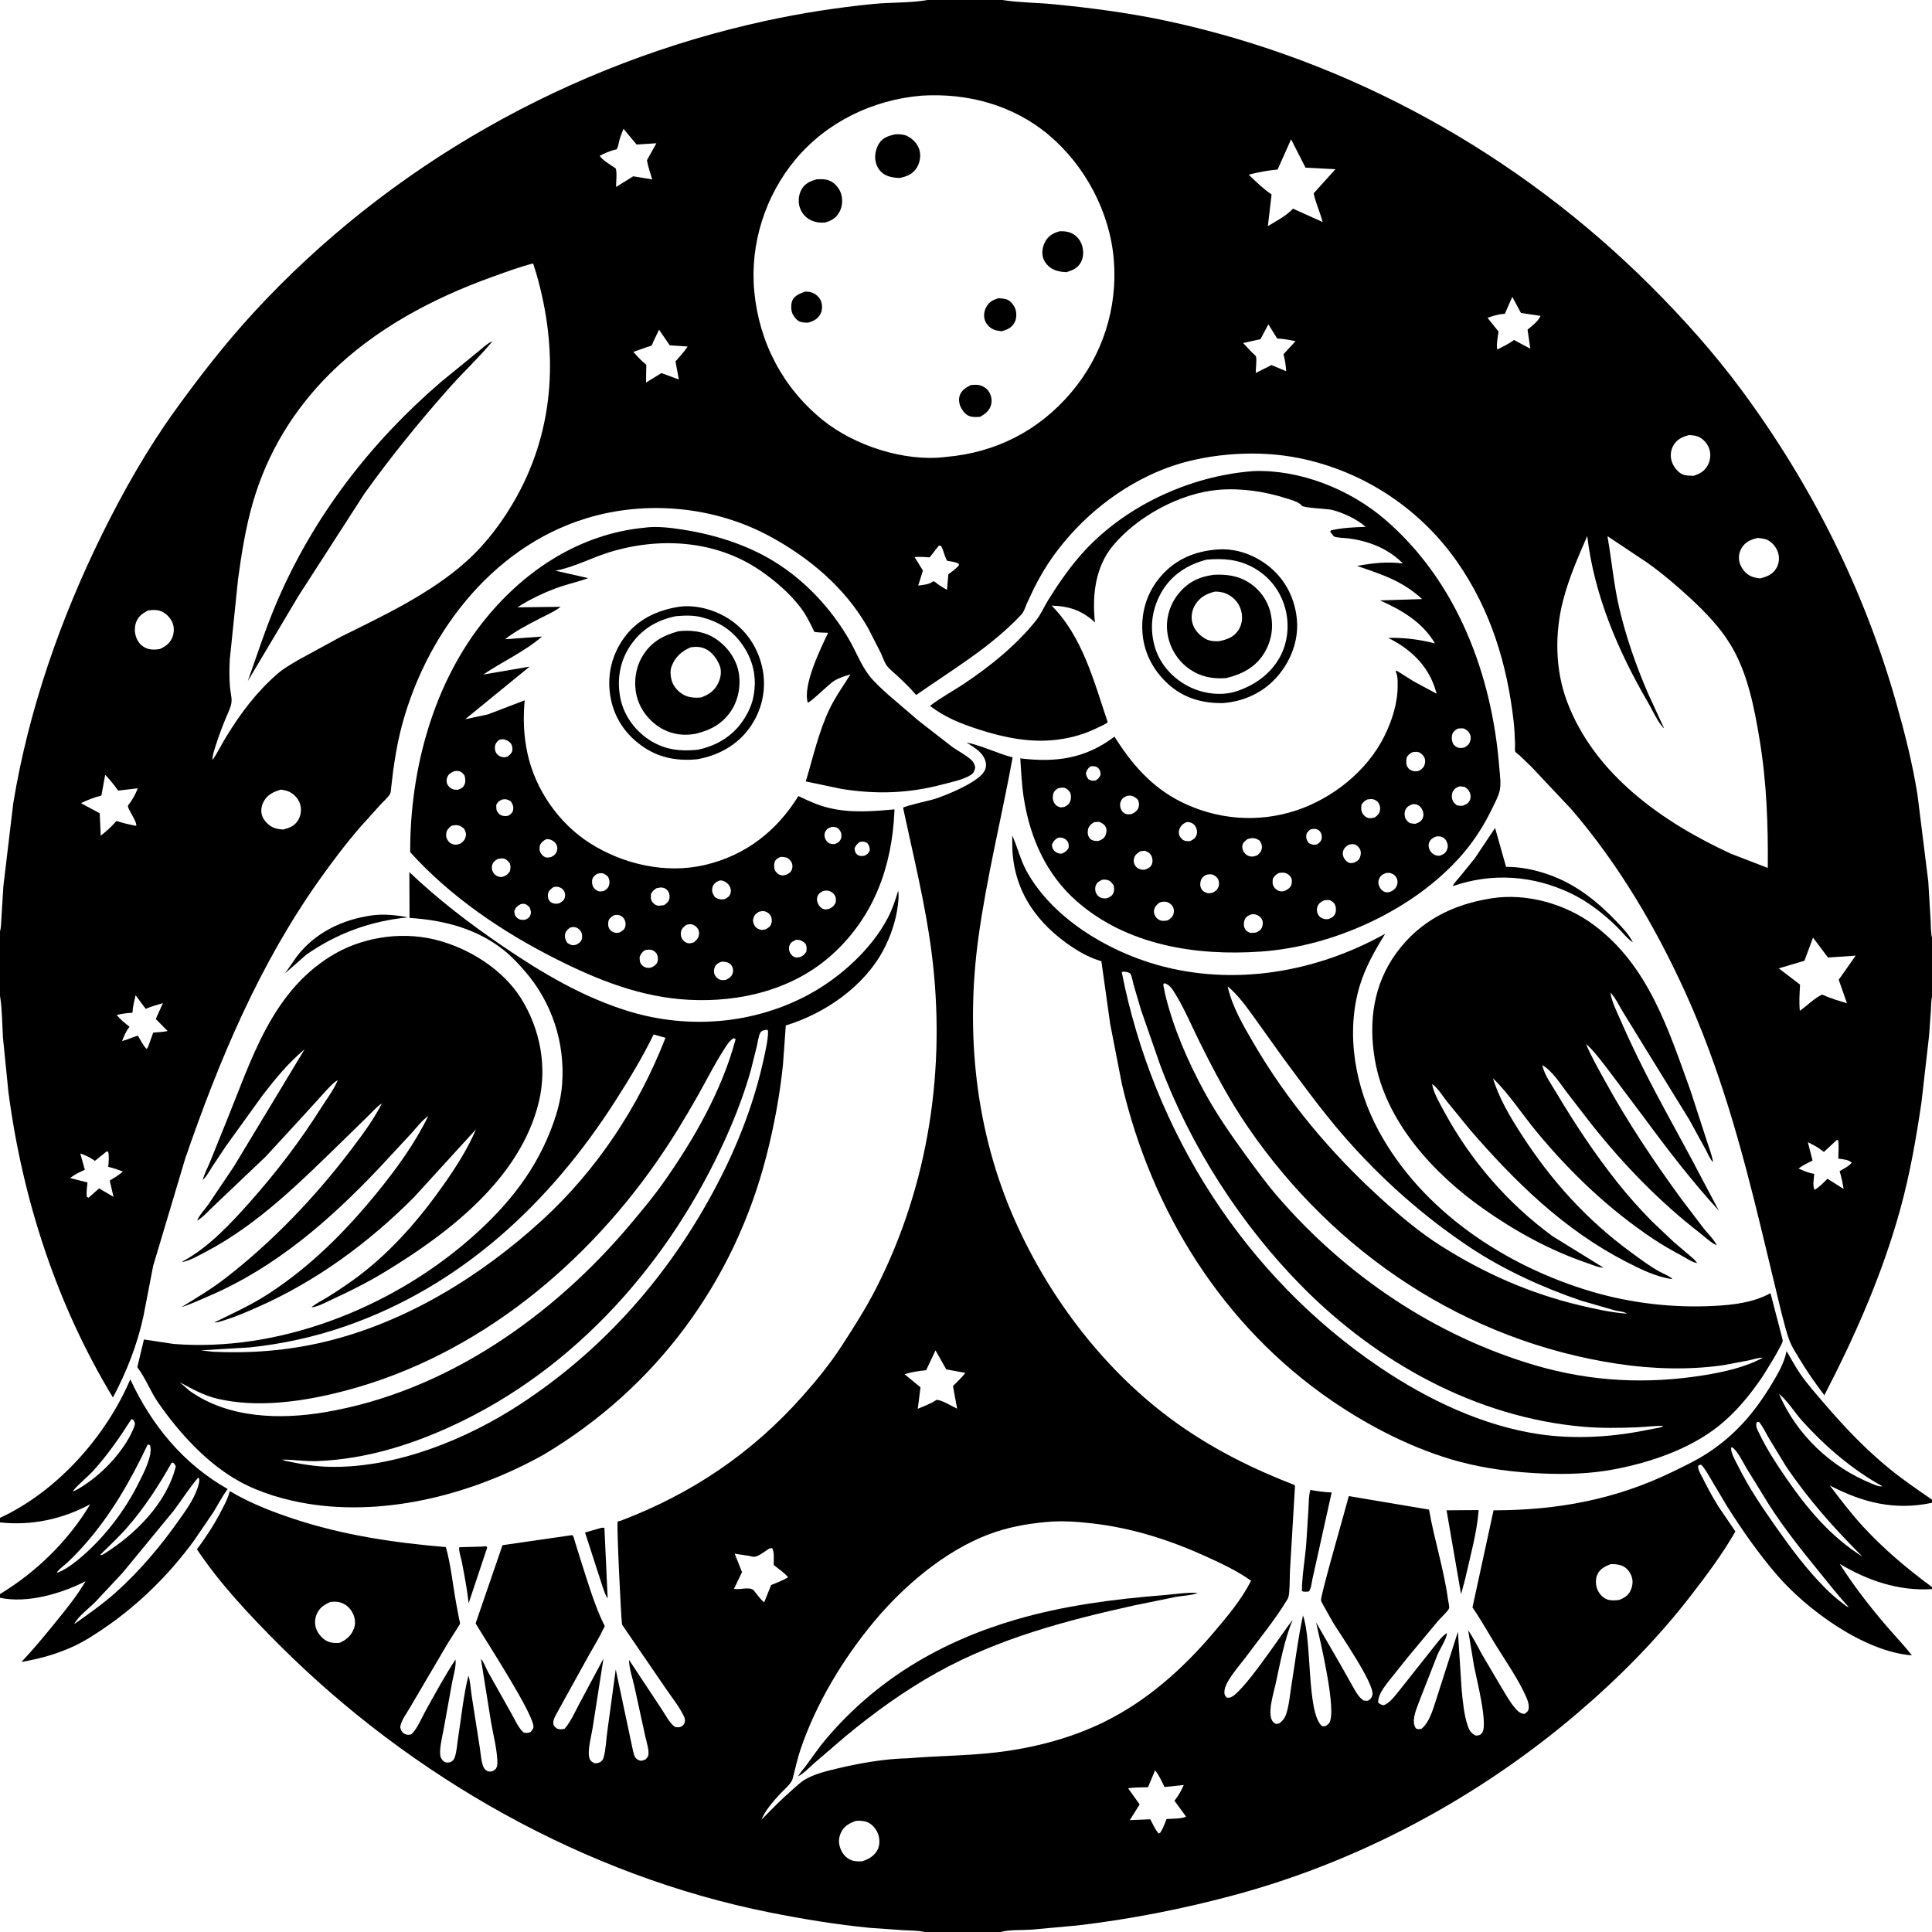
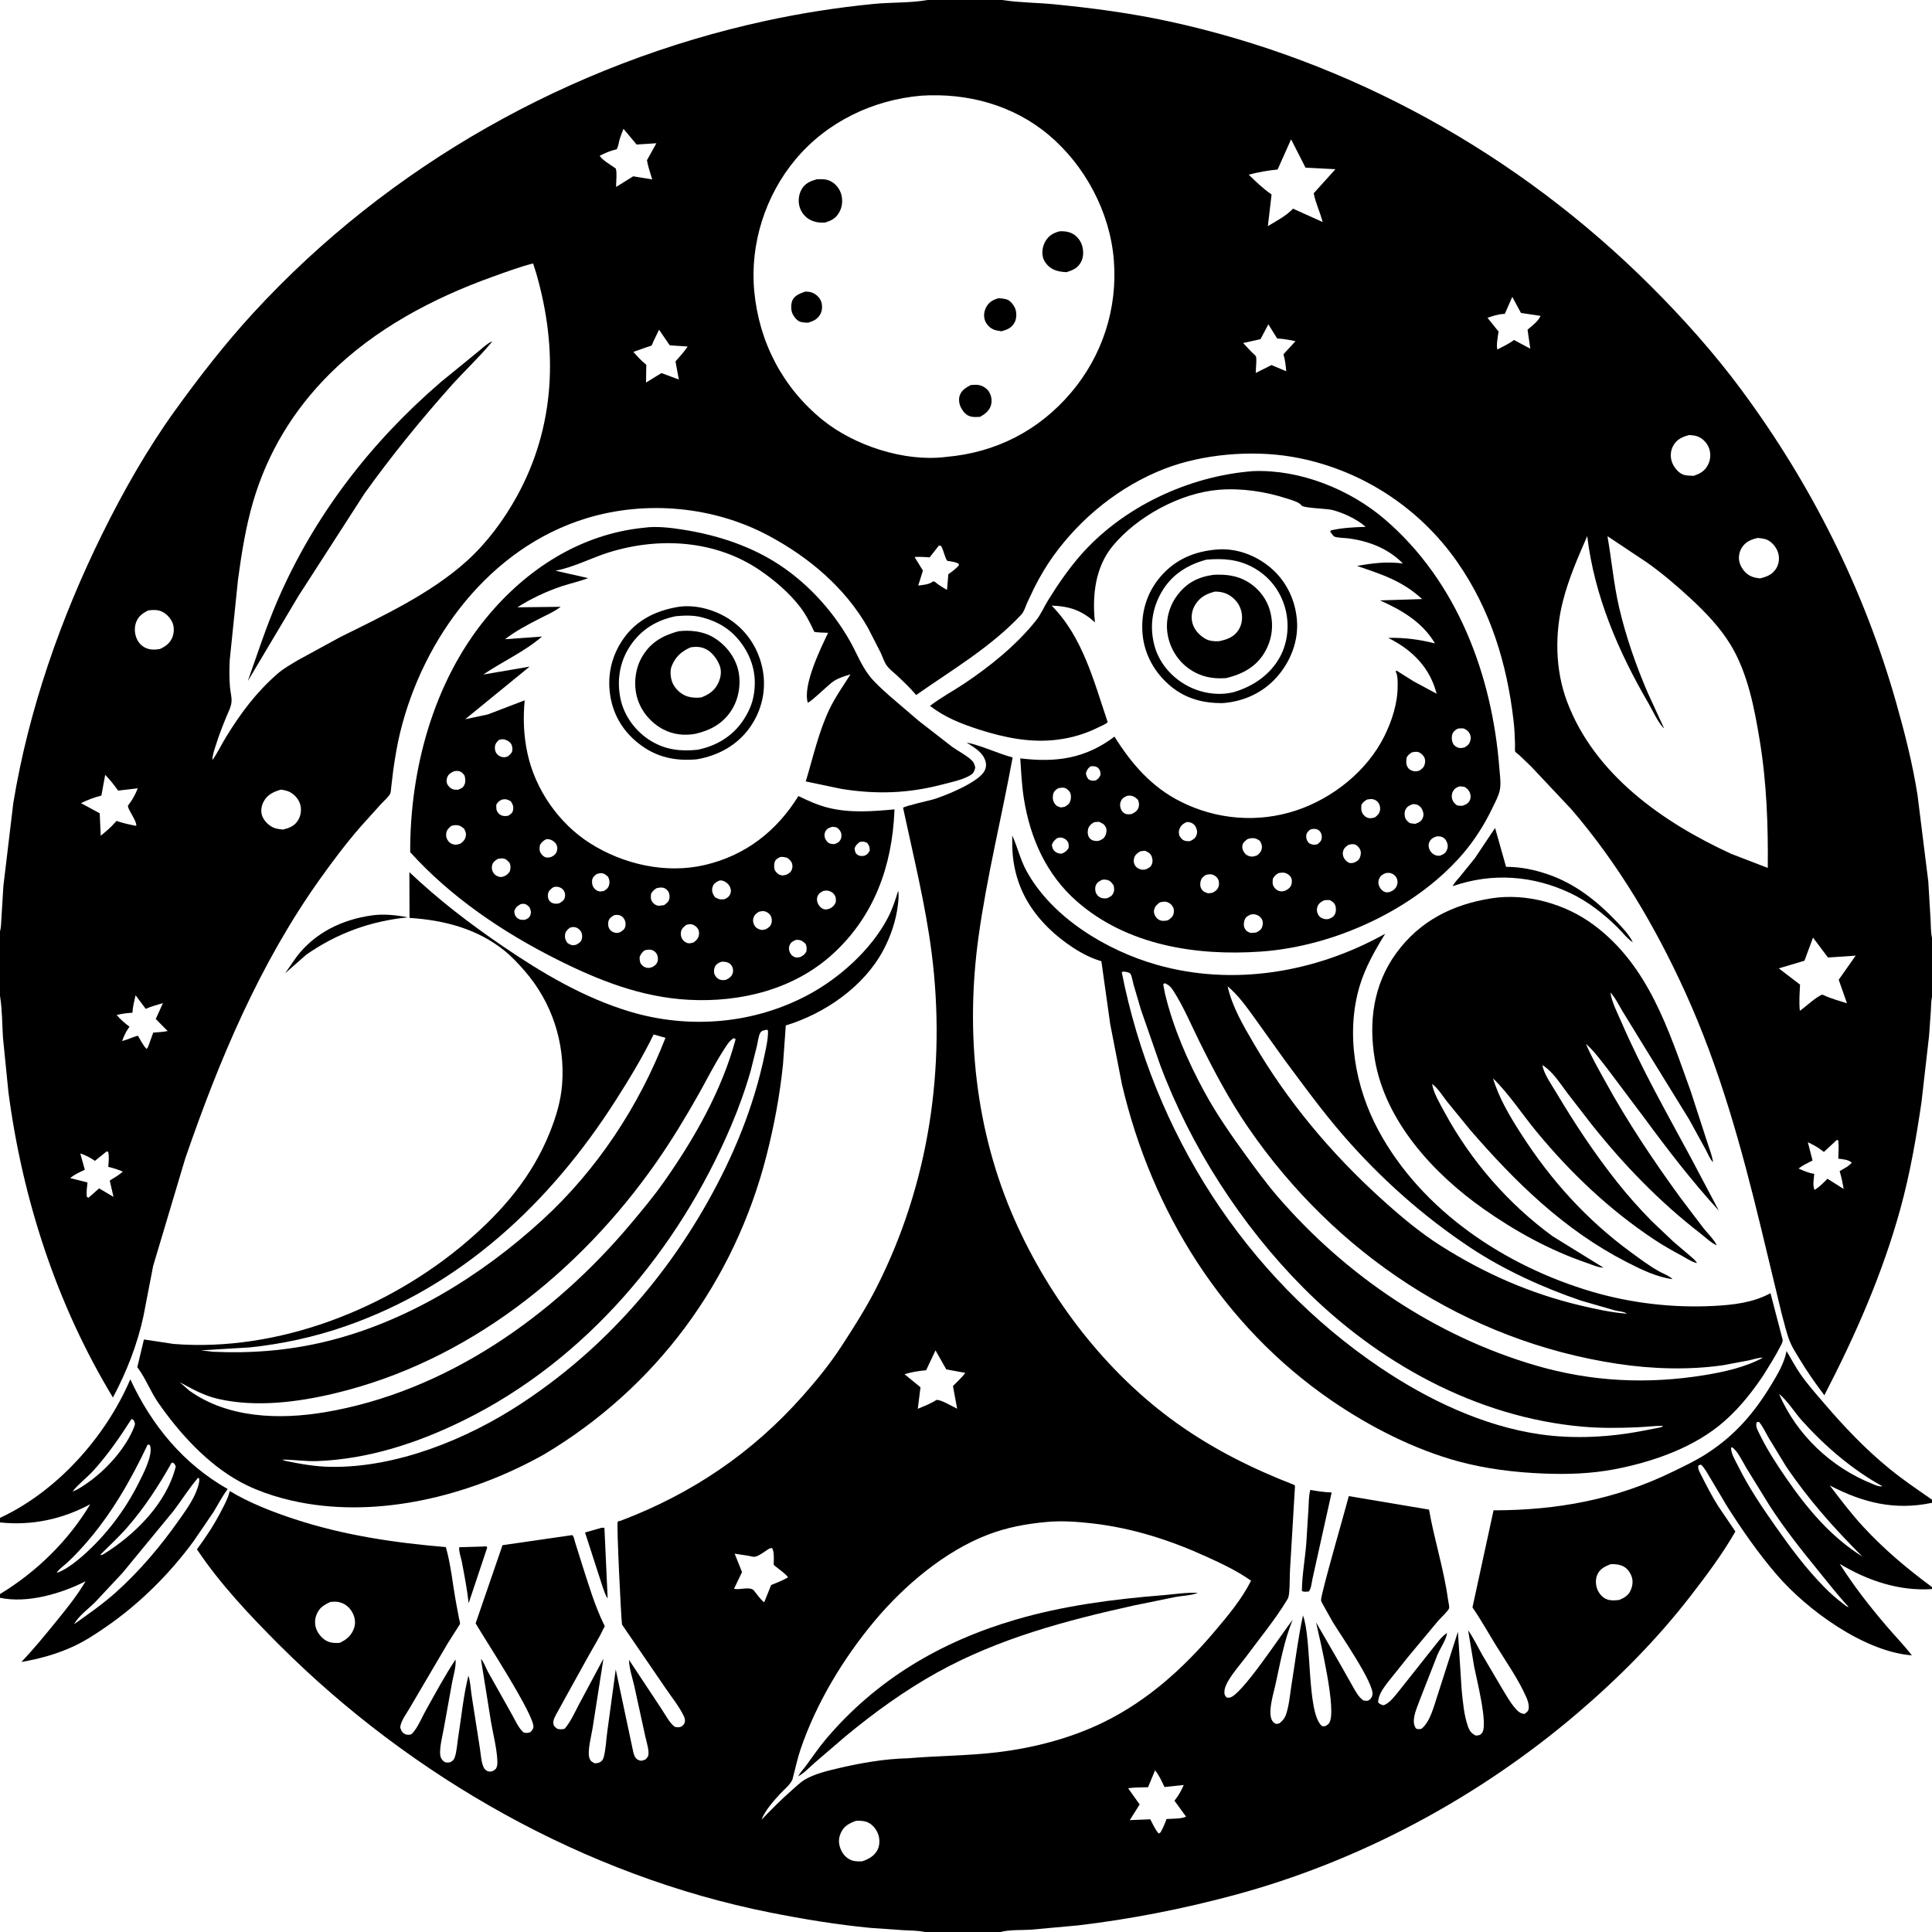
<svg xmlns="http://www.w3.org/2000/svg" version="1.1" style="display: block;" viewBox="0 0 2048 2048" width="1024" height="1024">
  <path transform="translate(0,0)" fill="rgb(255,255,255)" d="M 0 0 L 0 2048 L 2048 2048 L 2048 0 L 0 0 z" />
  <path transform="translate(0,0)" fill="rgb(0,0,0)" d="M 0 987.31 C 1.297 982.804 1.202 977.181 1.549 972.466 L 3.6 939.135 L 14.099 851.249 C 30.348 752.412 64.352 655.112 108.623 565.524 C 130.792 520.662 156.22 475.852 185.515 435.206 C 211.424 399.258 238.616 364.246 268.631 331.6 C 412.238 175.404 604.734 66.909 812.007 22.017 C 849.492 13.898 888.16 7.876 926.31 4.148 C 944.701 2.351 964.249 3.252 982.376 0.17 L 983.308 0 L 1062.7 0 L 1063.7 0.166 C 1081.16 2.872 1099.49 2.783 1117.14 4.513 C 1157.4 8.457 1198.11 13.831 1237.67 22.345 C 1431.51 64.062 1609.44 163.139 1749.61 302.957 C 1784.21 337.474 1817.19 374.353 1846.26 413.68 C 1920.26 513.76 1976.03 624.924 2010 744.75 C 2019.16 777.076 2027.37 809.366 2032.63 842.594 L 2044.08 934.473 L 2046.5 975.06 C 2046.86 981.259 2046.65 988.264 2048 994.301 L 2048 1056.7 C 2046.95 1061.36 2047.11 1066.68 2046.78 1071.47 L 2044.91 1097.85 L 2036.85 1168.4 C 2031.29 1206.33 2024.66 1244.31 2014.49 1281.32 C 1995.51 1350.37 1966.73 1415.58 1933.89 1479.04 C 1924.34 1466.37 1915.31 1453.58 1907.17 1439.94 C 1903.7 1434.14 1899.79 1428.27 1897.29 1421.97 C 1893.57 1412.61 1891.32 1402.19 1888.62 1392.46 L 1866.9 1302.24 C 1846.05 1216.16 1822.99 1132.01 1786.12 1051.15 C 1754.51 981.826 1715.6 915.999 1665.89 858.054 L 1623.48 812.976 L 1610.96 800.909 C 1609.99 800.028 1606.68 797.655 1606.15 796.667 C 1605.69 795.807 1606.05 790.004 1606.01 788.761 C 1605.76 780.709 1605.42 772.561 1604.5 764.555 C 1597.51 703.659 1580.2 646.75 1544.95 596 C 1503.96 536.982 1440.37 496.256 1369.5 484.217 C 1326.72 476.951 1274.81 481.294 1234.37 496.977 C 1187.37 515.204 1145.85 548.653 1116.52 589.436 C 1108.94 599.973 1102.38 611.234 1096.5 622.794 L 1088.71 639.246 C 1087.05 643.159 1085.57 648.359 1082.64 651.5 C 1050.46 685.955 1009.41 709.929 971.169 736.761 C 964.795 729.159 957.823 722.591 950.587 715.83 C 947.121 712.591 942.373 709.02 939.757 705.17 C 937.17 701.364 935.55 696.18 933.603 691.993 L 920.034 665.48 C 895.85 623.008 857.854 591 815.234 568.099 C 756.785 536.693 685.031 530.064 621.616 549.404 C 519.438 580.565 448.49 675.995 424.058 776.912 C 420.872 790.07 418.728 803.47 416.794 816.862 L 414.691 834.691 C 414.445 836.793 414.371 840.229 413.258 841.997 C 410.994 845.593 406.667 849.299 403.716 852.512 L 382.835 875.659 C 367.369 893.345 353.152 912.23 339.513 931.347 C 275.026 1021.73 232.327 1123.68 196.33 1228.16 L 162.334 1341.98 L 151.996 1395.5 C 145.442 1425.58 134.137 1454.33 119.723 1481.42 C 60.181 1383.19 23.87 1271.4 8.938 1157.75 L 3.16 1100.14 C 2.244 1085.8 2.396 1070.87 0.169 1056.7 L 0 1055.7 L 0 987.31 z M 1835.16 905.126 L 1873.93 920.046 C 1874.34 874.659 1872.77 829.663 1865.36 784.79 C 1859.73 750.606 1852.69 713.413 1834.48 683.465 C 1823.27 665.015 1807.95 649.116 1792.18 634.5 C 1777.64 621.02 1762.12 607.81 1745.96 596.336 L 1704.32 568.58 L 1704.07 569.03 C 1708.52 594.24 1710.61 619.481 1716.46 644.5 C 1723.61 675.13 1734.31 705.674 1746.75 734.547 L 1763.52 771.025 L 1763.91 771.996 L 1763.38 771.62 C 1757.22 765.308 1751.91 753.186 1747.38 745.398 C 1715.49 690.654 1690.05 631.657 1682.53 568.235 C 1672.73 590.785 1663.06 612.733 1656.9 636.66 C 1647.99 671.248 1648.45 709.831 1661.06 743.5 C 1690.1 821.053 1762.82 871.867 1835.16 905.126 z M 224.242 806.995 L 225.175 805.755 C 230.534 798.152 234.694 789.321 239.57 781.359 C 255.152 755.92 271.876 733.544 294.5 713.931 C 300.92 708.366 308.768 704.085 316.009 699.7 L 360.855 675.241 C 406.545 652.548 456.595 629.187 494.78 594.747 C 516.029 575.582 533.985 551.36 547.749 526.432 C 588.829 452.03 591.658 370.077 568.446 289.765 L 565.111 279.271 C 550.446 282.956 535.982 288.442 521.755 293.543 C 458.821 316.106 397.209 348.791 349.5 396.311 C 311.106 434.553 283.517 479.919 268.277 532 C 260.495 558.595 256.031 586.768 252.314 614.201 L 243.578 699.102 C 243.039 708.848 242.969 718.664 243.786 728.398 C 244.201 733.345 245.82 739.028 245.425 743.934 C 244.992 749.32 241.789 755.352 239.757 760.287 C 235.723 770.081 231.935 779.888 228.769 790 C 227.153 795.16 225.19 800.299 225.175 805.755 L 224.242 806.995 z M 976.697 101.414 C 925.33 105.804 876.706 129.106 843.414 168.836 C 811.132 207.36 794.778 258.853 799.565 308.971 C 804.71 362.832 829.654 410.762 871.801 444.998 C 905.376 472.27 958.323 489.612 1001.65 484.499 L 1002.94 484.334 C 1055.52 479.838 1101.15 456.558 1135.41 416.156 C 1168.71 376.88 1184.84 326.799 1180.69 275.5 C 1176.59 224.815 1150.2 175.254 1111.32 142.739 C 1073.64 111.219 1025.26 98.324 976.697 101.414 z M 660.945 136.536 C 659.405 140.446 657.763 144.403 656.641 148.454 C 655.768 151.607 655.413 155.64 653.607 158.324 L 652.431 158.567 C 646.461 159.897 641.218 162.456 635.72 165.055 C 638.221 169.384 645.522 173.636 649.635 176.498 C 649.877 176.667 652.696 178.486 652.755 178.654 C 654.235 182.875 653.014 193.311 653.1 198.192 L 671.249 186.879 L 691.386 190.2 C 689.467 183.601 686.864 176.617 685.798 169.853 L 695.799 151.859 L 674.825 153.212 L 660.945 136.536 z M 1368.61 147.688 L 1354.3 179.705 C 1343.76 180.663 1333.93 182.53 1323.68 185.148 C 1331.34 192.648 1339.06 200.058 1347.92 206.153 L 1343.99 239.683 C 1352.91 234.335 1363.5 228.786 1370.67 221.2 L 1402.04 235.356 C 1399.49 225.169 1394.48 215.068 1392.58 204.902 L 1415.6 179.365 L 1383.91 177.739 L 1368.61 147.688 z M 1603.08 314.678 L 1595.16 332.719 L 1593.78 332.784 C 1587.54 333.152 1582.68 334.947 1576.8 336.888 L 1588.56 351.504 L 1588.25 353.373 C 1587.62 357.481 1585.98 366.778 1587.28 370.492 C 1593.26 367.352 1599.6 364.438 1604.98 360.334 L 1606.91 361.5 L 1622.18 369.593 L 1619.27 349.468 C 1624.08 345.397 1630.45 340.737 1633.05 334.854 L 1612.28 331.742 L 1603.08 314.678 z M 1344.52 343.81 L 1336.17 359.531 L 1317.77 363.636 L 1327.31 373.751 C 1328.34 374.801 1330.78 376.635 1331.31 377.773 C 1332.49 380.302 1331.04 391.746 1331.15 395.358 L 1347.83 386.97 L 1363.42 393.535 C 1362.97 387.258 1362.23 381.6 1360.55 375.531 L 1373.27 361.654 C 1366.77 360.32 1360.52 359.085 1353.87 358.842 L 1344.52 343.81 z M 698.633 349.522 L 692.593 362.034 C 692.165 362.942 691.328 365.603 690.68 366.187 C 689.978 366.82 686.854 367.563 685.879 367.913 L 672.891 372.494 L 671.381 373.017 C 674.539 376.559 677.682 380.067 681.17 383.293 C 681.843 383.915 684.806 386.209 685.078 386.837 C 685.241 387.213 685.033 390.287 685.024 390.927 L 684.829 405.535 L 700.689 395.769 L 701.5 395.594 L 719.607 402.295 L 716.055 383.133 C 720.386 378.052 725.325 372.947 728.908 367.323 L 709.948 366.05 L 698.633 349.522 z M 1790.65 461.145 C 1783.57 463.023 1777.84 465.387 1773.96 472.023 C 1770.83 477.396 1770.3 483.678 1772.27 489.541 C 1774.04 494.787 1778.58 500.73 1783.77 502.915 C 1787.12 504.326 1791.59 504.231 1795.19 504.403 C 1802.12 502.185 1807.04 499.467 1810.52 492.768 C 1813.24 487.532 1813.71 481.022 1811.77 475.444 C 1809.87 469.983 1805.47 465.135 1800.16 462.865 C 1797.17 461.592 1793.85 461.415 1790.65 461.145 z M 1863.39 570.229 C 1856.27 571.792 1850.17 574.277 1846.24 580.862 C 1843.5 585.452 1842.56 590.993 1843.98 596.157 C 1845.53 601.824 1849.74 607.427 1854.92 610.26 C 1858.3 612.11 1861.95 612.656 1865.72 613.117 C 1872.85 611.336 1878.55 609.301 1882.71 602.829 C 1885.67 598.224 1886.46 592.278 1885.15 586.98 C 1883.72 581.223 1879.36 575.428 1874.11 572.632 C 1870.91 570.93 1866.93 570.648 1863.39 570.229 z M 995.104 578.5 L 985.458 590.848 C 980.035 590.385 974.92 590.126 969.473 590.462 L 978.346 604.835 L 973.357 620.731 C 978.712 619.926 984.748 619.801 989.061 616.285 L 990.651 616.5 C 994.859 620.041 999.097 622.623 1003.88 625.283 L 1005.28 608.697 C 1009.38 605.787 1013.16 603.087 1016.5 599.274 L 1016.21 597.5 C 1012.89 595.846 1010.1 595.474 1006.5 594.826 C 1005.69 594.68 1004.68 594.882 1004.08 594.325 C 1002.11 592.515 1000.04 583.205 998.31 580.158 C 996.997 577.842 997.45 578.502 995.104 578.5 z M 157.008 647.124 C 150.774 650.325 146.185 653.579 143.987 660.5 C 142.097 666.451 142.829 673.501 145.91 678.941 C 148.521 683.548 152.849 686.86 158 688.042 C 161.972 688.953 165.603 688.645 169.568 687.938 C 175.469 685.315 180.304 681.69 182.749 675.5 C 184.713 670.53 184.832 664.208 182.504 659.346 C 179.893 653.895 174.732 648.843 168.764 647.256 C 165.06 646.271 160.762 646.537 157.008 647.124 z M 111.514 821.343 L 107.475 843.327 C 99.691 845.351 93.066 847.809 85.845 851.375 L 105.707 862.093 L 106.758 885.907 C 112.259 881.488 117.186 877.339 121.846 872.027 L 123.5 870.222 C 130.423 872.569 137.247 874.099 144.426 875.453 C 145.353 870.266 133.981 856.101 135.832 853.747 C 140.125 848.293 143.556 842.115 146.03 835.633 L 125.226 838.075 C 120.983 832.047 116.604 826.676 111.514 821.343 z M 297.737 837.05 C 290.044 839.304 283.339 842.301 279.42 849.834 C 276.935 854.612 276.107 860.277 278.132 865.394 C 280.234 870.71 285.453 875.648 290.792 877.657 C 293.636 878.728 296.984 879.026 299.994 879.39 C 306.741 877.685 312.121 875.746 315.972 869.5 C 319.02 864.556 319.839 858.03 318.158 852.487 C 316.473 846.931 311.99 841.906 306.789 839.399 C 303.881 837.997 300.909 837.471 297.737 837.05 z M 1921.88 993.911 L 1912.79 1018.42 L 1885.58 1026.51 L 1908.13 1043.74 C 1907.65 1053.02 1906.95 1062.25 1907.91 1071.52 C 1915.48 1066.13 1923.2 1058.21 1931.44 1054.31 L 1933.5 1055.06 C 1941.28 1058.67 1949.68 1060.95 1957.86 1063.49 L 1949.11 1038.56 L 1967.1 1013.01 L 1937.73 1015.01 L 1921.88 993.911 z M 143.723 1054.99 C 142.323 1061.12 140.675 1067.23 140.427 1073.53 C 134.61 1073.91 129.352 1074.49 123.679 1075.94 C 127.826 1080.85 132.229 1084.52 137.321 1088.41 L 136.545 1089.43 C 133.212 1093.91 131.403 1098.37 129.431 1103.54 C 135.289 1102.08 140.522 1099.39 146.198 1097.86 C 148.843 1102.23 151.794 1108.61 155.5 1112 L 157.067 1109.5 L 162.429 1094.6 C 167.511 1094.19 172.707 1094.02 177.693 1092.93 L 165.05 1080.1 L 165.525 1079.27 L 172.707 1063.37 C 166.541 1065.16 160.347 1066.8 154.48 1069.45 L 143.723 1054.99 z M 1946.99 1208.5 L 1933.4 1221.11 C 1929.2 1217.86 1925.3 1215.19 1920.5 1212.83 L 1916.4 1210.79 L 1921.37 1230.2 C 1916.27 1232.79 1911.11 1235.17 1906.55 1238.68 C 1912.11 1241.18 1917.12 1243.41 1923.2 1244.33 C 1922.8 1249.65 1921.22 1256.58 1923.5 1261.34 C 1928.8 1258.18 1932.88 1253.85 1937.21 1249.52 L 1954.31 1260.33 C 1953.26 1253.88 1952.06 1247.77 1950.07 1241.53 C 1954.52 1238.67 1959.51 1236.67 1962.9 1232.5 C 1959.73 1229.22 1952.97 1228.75 1948.65 1228.24 C 1948.85 1221.76 1949.37 1215.13 1948.65 1208.69 L 1946.99 1208.5 z M 113.098 1220.5 L 100.634 1230.58 L 99.63 1229.87 C 95.075 1226.73 90.355 1224.47 85.115 1222.72 L 89.92 1240.05 C 84.305 1242.57 79.198 1244.87 74.387 1248.79 L 92.751 1253.47 C 92.216 1258.48 91.491 1263.45 91.921 1268.5 L 93.782 1269.71 L 105.048 1259.73 L 120.306 1268.72 L 116.342 1251.46 C 121.124 1248.49 126.04 1245.71 130.227 1241.92 C 125.081 1239.79 120.196 1238.18 114.768 1236.91 C 115.178 1231.56 115.823 1226.37 114.754 1221.07 L 113.098 1220.5 z" />
-   <path transform="translate(0,0)" fill="rgb(0,0,0)" d="M 953.549 188.672 C 948.16 188.543 942.212 187.647 937.5 184.848 C 932.569 181.919 929.546 176.993 928.233 171.502 C 926.739 165.254 928.426 157.356 931.897 151.995 C 936.01 145.645 942.673 143.637 949.669 142.306 C 953.581 142.34 957.723 142.344 961.325 144.045 C 967.595 147.009 972.677 152.356 974.639 159.074 C 976.466 165.327 975.063 172.623 971.653 178.059 C 967.481 184.707 960.879 187.195 953.549 188.672 z" />
  <path transform="translate(0,0)" fill="rgb(0,0,0)" d="M 874.459 235.934 C 868.76 236.286 863.445 235.558 858.369 232.792 C 852.978 229.857 849.066 224.661 847.453 218.75 C 845.864 212.927 846.74 205.949 849.738 200.707 C 853.396 194.311 858.809 192.088 865.573 190.097 C 870.434 189.834 875.267 189.653 879.803 191.73 C 885.385 194.286 889.843 199.687 891.615 205.5 C 893.588 211.971 892.935 219.419 889.5 225.31 C 885.801 231.653 881.268 233.899 874.459 235.934 z" />
  <path transform="translate(0,0)" fill="rgb(0,0,0)" d="M 1130.58 288.519 C 1125.52 288.302 1120.97 287.683 1116.35 285.444 C 1111.61 283.144 1107.21 278.311 1105.69 273.222 C 1103.99 267.467 1105.29 260.597 1108.33 255.5 C 1111.88 249.544 1116.83 246.865 1123.33 245.142 C 1127.39 245.037 1131.47 245.282 1135.26 246.889 C 1140.57 249.145 1144.55 253.649 1146.6 259.005 C 1148.76 264.667 1148.87 272.055 1146.07 277.5 C 1142.66 284.141 1137.28 286.411 1130.58 288.519 z" />
  <path transform="translate(0,0)" fill="rgb(0,0,0)" d="M 856.662 342.028 C 853.985 342.078 850.546 341.913 848 340.981 C 844.716 339.778 841.633 335.8 840.141 332.71 C 838.307 328.911 838.265 322.404 839.946 318.5 C 842.299 313.039 848.349 311.027 853.459 309.127 C 856.499 309.125 858.958 309.308 861.777 310.558 C 865.562 312.235 869.003 315.671 870.448 319.579 C 871.852 323.376 871.74 328.862 869.874 332.5 C 866.932 338.235 862.564 340.295 856.662 342.028 z" />
  <path transform="translate(0,0)" fill="rgb(0,0,0)" d="M 1061.69 351.165 L 1060.68 350.981 C 1058.13 350.572 1055.51 350.319 1053.12 349.246 C 1048.84 347.321 1045.11 343.343 1043.82 338.799 C 1042.49 334.116 1043.31 329.508 1045.62 325.282 C 1048.49 320.054 1052.66 317.905 1058.15 316.17 C 1061.35 316.248 1065.7 316.575 1068.57 318.008 C 1071.97 319.703 1075.32 324.432 1076.47 327.969 C 1077.86 332.25 1077.6 338.194 1075.34 342.125 C 1072.08 347.785 1067.72 349.408 1061.69 351.165 z" />
  <path transform="translate(0,0)" fill="rgb(0,0,0)" d="M 522.93 360.976 L 523.901 360.156 L 522.93 360.976 z" />
  <path transform="translate(0,0)" fill="rgb(0,0,0)" d="M 522.93 360.976 L 521.862 361.927 L 522.93 360.976 z" />
  <path transform="translate(0,0)" fill="rgb(0,0,0)" d="M 521.862 361.927 L 520.628 363.423 C 507.292 379.409 491.585 393.999 477.68 409.608 C 445.383 445.865 414.387 483.99 386.149 523.501 L 316.218 632.002 L 262.66 722.003 C 272.774 693.515 281.969 664.943 293.942 637.137 C 332.855 546.766 392.907 468.974 467.308 404.997 L 506.89 372.683 C 511.147 369.345 515.851 364.522 520.747 362.326 L 521.862 361.927 z" />
  <path transform="translate(0,0)" fill="rgb(0,0,0)" d="M 1038.95 441.875 C 1035.59 442.062 1032.25 442.339 1028.96 441.499 C 1024.12 440.266 1021.16 436.592 1018.84 432.384 C 1016.73 428.576 1015.94 423.45 1017.34 419.256 C 1019.26 413.52 1024.1 410.863 1029.07 408.148 C 1031.97 407.948 1035.23 407.604 1038.09 408.25 C 1042.22 409.187 1046.24 411.823 1048.47 415.457 C 1051.01 419.58 1051.8 424.784 1050.48 429.467 C 1048.77 435.492 1044.12 438.924 1038.95 441.875 z" />
  <path transform="translate(0,0)" fill="rgb(0,0,0)" d="M 1498.52 722.256 L 1522.97 735.414 L 1520.82 728.627 C 1512.55 704.145 1494.09 687.318 1471.47 676.157 C 1489.26 675.812 1503.9 677.78 1521.12 682.004 C 1507.8 659.518 1486.02 646.738 1462.84 636.442 L 1507.49 635.044 C 1486.42 615.602 1464.9 608.992 1438.49 599.88 C 1455.52 596.918 1469.77 595.122 1487.1 597.295 C 1471.62 581.497 1451.13 573.558 1429.5 570.714 C 1425.7 570.214 1417.41 570.168 1414.3 568.744 C 1413.35 568.312 1410.83 564.513 1410 563.5 L 1411 562.162 C 1423.37 559.427 1434.97 558.88 1447.58 558.504 C 1439.18 550.625 1423.12 543.173 1411.8 540.483 C 1406.27 539.17 1382.35 538.574 1379.84 536 C 1378.95 535.088 1378.95 534.891 1378.06 534.198 C 1374.46 531.386 1368.23 529.783 1363.9 528.385 C 1340.95 520.968 1315.73 517.205 1291.63 519.229 C 1250.98 522.643 1205.53 547.374 1179.58 578.679 C 1161.26 600.776 1157.7 630.638 1160.57 658.468 L 1160.72 659.795 C 1146.91 647.031 1133.49 642.59 1114.78 641.977 C 1147.77 675.246 1159.66 722.555 1174.22 765.54 C 1171.78 767.881 1167.7 769.335 1164.62 770.882 C 1150.55 777.942 1136.83 782.01 1121.19 784.047 C 1092.92 787.729 1064.99 782.048 1038.15 773.437 C 1019.14 767.335 1001.78 760.597 985.857 748.25 C 997.164 739.535 1009.9 732.763 1021.78 724.864 C 1049.32 706.558 1077.72 683.614 1098.31 657.637 C 1103.45 651.152 1106.83 643.053 1111.21 636 C 1121.25 619.84 1132.01 604.097 1144.47 589.682 C 1189.48 537.575 1260.1 504.524 1328.42 499.414 C 1377.74 497.396 1430.72 518.55 1467.99 550.537 C 1544.54 616.22 1581.69 715.25 1589.34 814.012 C 1589.9 821.331 1591.36 830.533 1589.83 837.695 C 1588.57 843.622 1585.06 850.167 1582.45 855.629 C 1573.77 873.807 1563.05 890.853 1549.83 906.076 C 1498.87 964.718 1413.57 1003.28 1336.88 1008.69 C 1268.32 1013.53 1194.8 1002.25 1141.4 955.368 C 1109.11 927.023 1092.17 888.778 1085.41 846.936 C 1083.12 832.747 1082.49 818.224 1081.53 803.898 C 1119.32 808.498 1150.46 804.236 1181.4 780.864 C 1199.54 809.732 1220.5 834.139 1251.54 849.76 C 1289.64 868.933 1333.55 872.521 1374.06 859.087 C 1412.67 846.287 1449.08 817.335 1467.35 780.638 C 1475.56 764.146 1481.62 745.427 1481.57 726.863 C 1481.57 722.674 1481.74 717.4 1480.19 713.462 L 1479.42 711.689 L 1480.5 710.949 L 1498.52 722.256 z M 1544.99 772.5 C 1541.99 774.401 1539.94 775.842 1539.2 779.621 C 1538.58 782.803 1539.17 787.456 1541.5 789.911 C 1543.27 791.781 1545.89 793.005 1548.5 792.97 C 1549.84 792.953 1551.22 792.563 1552.5 792.261 C 1555.62 790.476 1557.38 789.059 1558.48 785.527 C 1559.34 782.773 1559.19 779.942 1557.78 777.427 C 1556.18 774.583 1554.36 773.548 1551.5 772.156 C 1549.21 772.093 1547.24 771.94 1544.99 772.5 z M 1496.79 797.5 C 1494.14 799.13 1492.7 800.209 1491.09 803 C 1490.62 806.911 1490.11 810.4 1492.55 813.839 C 1494.07 815.98 1496.95 817.38 1499.54 817.589 C 1501.49 817.746 1502.68 817.507 1504.5 816.913 C 1507.48 815.029 1509.49 813.401 1510.33 809.809 C 1510.98 807.031 1510.9 804.294 1509.26 801.87 C 1507.71 799.591 1505.37 797.494 1502.57 797.044 C 1500.69 796.741 1498.65 797.159 1496.79 797.5 z M 1155.79 812.5 C 1152.75 815.054 1152.47 815.929 1151.09 819.5 C 1151.51 822.579 1152.1 823.748 1153.89 826.148 C 1157.35 827.799 1157.71 827.843 1161.5 827.309 C 1164.45 825.291 1164.95 824.878 1166.6 821.5 C 1166.6 818.717 1166.43 816.702 1164.48 814.52 C 1162.57 812.387 1159.79 812.036 1157.11 812.23 L 1155.79 812.5 z M 1547.51 833.5 C 1544.12 834.568 1541.89 835.765 1540.14 839 C 1538.79 841.473 1538.61 844.908 1539.5 847.569 C 1540.49 850.531 1542.19 851.855 1544.5 853.736 C 1546.79 854.088 1548.17 854.32 1550.5 854.075 C 1553.93 852.799 1556.7 851.658 1558.21 848.021 C 1559.33 845.332 1559.09 842.495 1557.93 839.862 C 1556.7 837.039 1554.99 835.817 1552.5 834.13 L 1547.51 833.5 z M 1121.8 835.5 C 1118.71 837.529 1116.97 838.768 1116.23 842.674 C 1115.59 846.072 1116.22 849.438 1118.29 852.253 C 1119.98 854.553 1121.85 855.152 1124.5 855.918 L 1128.5 855.276 C 1131.53 853.736 1133.6 852.195 1134.66 848.793 C 1135.47 846.174 1135.57 842.4 1134.26 839.97 C 1133 837.638 1130.12 835.307 1127.5 834.999 C 1125.79 834.799 1123.51 835.178 1121.8 835.5 z M 1195.27 843.5 C 1192.04 844.701 1189.8 845.828 1188.28 849.083 C 1187.02 851.775 1187.07 854.533 1188.07 857.306 C 1188.9 859.591 1190.71 861.791 1192.97 862.646 C 1195.23 863.501 1197.15 863.18 1199.5 862.943 C 1202.51 861.503 1205.32 859.935 1206.61 856.654 C 1207.86 853.476 1207.51 850.875 1206.28 847.819 C 1203.37 844.983 1200.97 843.295 1196.75 843.373 L 1195.27 843.5 z M 1449.29 847.5 C 1446.32 849.185 1445.06 850.127 1443.22 853 C 1442.74 857.19 1442.68 860.534 1445.55 863.92 C 1447.11 865.765 1449.06 866.989 1451.5 867.308 C 1453.32 867.546 1455.62 866.997 1457.36 866.5 C 1460.18 864.4 1462.16 862.617 1462.84 859 C 1463.41 855.978 1462.53 852.505 1460.5 850.179 C 1458.72 848.141 1456.18 847.07 1453.5 846.979 L 1449.29 847.5 z M 1497.52 852.5 C 1494.16 853.654 1491.8 854.748 1490.01 858 C 1488.7 860.38 1488.64 864.136 1489.5 866.674 C 1490.47 869.552 1492.21 870.797 1494.5 872.556 C 1496.53 872.889 1498.43 873.258 1500.5 873.228 C 1504.12 871.819 1506.61 870.898 1508.22 866.983 C 1509.42 864.062 1508.95 860.902 1507.56 858.131 C 1506.27 855.547 1504.1 853.412 1501.23 852.761 C 1499.06 852.267 1499.66 852.378 1497.52 852.5 z M 1159.95 871.5 C 1156.75 873.335 1154 875.615 1153.29 879.484 C 1152.7 882.727 1153.04 886.125 1155.27 888.74 C 1157.12 890.922 1160.41 891.601 1163.15 891.481 C 1164.28 891.432 1164.54 891.306 1165.5 891.028 C 1168.47 889.773 1170.5 888.601 1171.83 885.5 C 1172.94 882.903 1173.44 879.626 1172.23 877 C 1170.61 873.505 1168.25 872.671 1165 871.138 L 1159.95 871.5 z M 1257.66 871.5 C 1253.91 873.274 1251.59 875.164 1250.14 879.188 C 1249.24 881.666 1249.68 883.492 1250.22 886 C 1252.09 888.719 1253.5 890.882 1257.04 891.473 C 1258.56 891.728 1259.97 891.733 1261.5 891.613 C 1264.84 889.916 1267.11 888.853 1268.41 885.018 C 1269.47 881.89 1268.84 878.991 1267.3 876.157 C 1265.98 873.701 1263.27 871.982 1260.57 871.53 C 1259.21 871.301 1258.94 871.394 1257.66 871.5 z M 1388.65 879.5 C 1386.26 881.788 1384.74 882.876 1384.62 886.5 C 1384.52 889.387 1385.71 891.608 1387.5 893.77 C 1391.1 895.445 1392.36 896.007 1396.5 894.942 C 1398.93 893.009 1400.59 891.773 1401.06 888.5 C 1401.47 885.629 1400.59 882.483 1398.4 880.5 C 1396.53 878.798 1393.96 878.445 1391.51 878.721 C 1390.44 878.841 1389.64 879.162 1388.65 879.5 z M 1523.31 886.5 C 1519.73 887.576 1516.69 889.115 1515.1 892.757 C 1513.88 895.554 1514.37 898.911 1515.82 901.532 C 1517.33 904.272 1520.39 906.586 1523.5 907.036 C 1524.61 907.197 1525.42 907.103 1526.5 907.039 C 1529.74 905.7 1531.88 904.904 1533.54 901.5 C 1535.21 898.091 1534.93 895.084 1533.33 891.744 C 1532.05 889.073 1529.87 887.404 1527 886.715 L 1523.31 886.5 z M 1120.64 888.5 C 1117.6 890.671 1116.5 892.049 1115.05 895.5 C 1115.28 898.298 1116 900.726 1118.29 902.572 C 1120.36 904.242 1123.05 905.278 1125.72 904.754 L 1126.57 904.5 C 1129.67 902.867 1130.82 901.913 1132.74 898.992 C 1133 895.713 1133.17 893.721 1130.91 891.052 C 1129.13 888.94 1126.28 887.663 1123.51 887.864 C 1122.3 887.952 1121.73 888.176 1120.64 888.5 z M 1322.35 889.5 C 1319.93 891.453 1317.37 893.167 1316.95 896.5 C 1316.54 899.752 1317.85 902.636 1320.01 904.995 C 1321.87 907.028 1324.8 908.086 1327.5 908.018 C 1329.11 907.977 1331 907.286 1332.5 906.782 C 1335.34 904.564 1337.1 902.702 1337.61 899 C 1338.02 896.05 1336.95 893.901 1335.59 891.414 C 1332.67 889.174 1330.27 888.231 1326.5 888.518 C 1325.07 888.627 1323.71 889.084 1322.35 889.5 z M 1429.53 895.5 C 1426.24 897.706 1424.24 899.313 1423.52 903.487 C 1423.08 906.063 1424.08 909.131 1425.7 911.103 C 1427.28 913.019 1429.33 914.892 1432 914.927 C 1433.35 914.946 1434.23 914.678 1435.5 914.389 C 1438.45 912.983 1440.4 911.913 1441.65 908.742 C 1442.79 905.84 1442.96 902.515 1441.34 899.749 C 1439.92 897.331 1437.9 895.299 1435 894.921 C 1433.3 894.699 1431.18 895.094 1429.53 895.5 z M 1208.64 902.5 C 1205.79 904.303 1203.18 906.06 1202.24 909.5 C 1201.37 912.719 1201.82 915.509 1203.76 918.197 C 1205.37 920.436 1208.77 921.959 1211.5 921.938 C 1213.07 921.926 1213.38 921.797 1214.78 921.5 C 1217.78 920.019 1219.7 919.36 1221.07 916 C 1222.19 913.236 1221.75 909.371 1220.31 906.799 C 1218.77 904.017 1216.34 902.889 1213.5 901.81 C 1211.9 902.019 1210.21 902.133 1208.64 902.5 z M 1355.34 925.5 C 1352.32 927.268 1351 928.442 1349.28 931.5 C 1348.87 935.192 1348.59 937.953 1351.02 941 C 1352.84 943.282 1354.96 944.551 1357.89 944.868 C 1359.57 945.05 1360.91 944.619 1362.5 944.122 C 1365.5 942.539 1368.01 940.967 1368.98 937.5 C 1369.72 934.875 1369.7 931.773 1368.1 929.5 C 1366.25 926.872 1363.22 925.133 1360 925.021 C 1358.45 924.967 1356.86 925.239 1355.34 925.5 z M 1468.98 925.5 C 1465.45 926.977 1463.23 928.253 1461.79 931.975 C 1460.63 934.959 1461.12 938.067 1462.7 940.835 C 1464.01 943.138 1466.13 945.121 1468.76 945.732 C 1470.43 946.12 1471.8 945.856 1473.43 945.5 C 1476.89 943.909 1479.53 942.186 1480.86 938.403 C 1481.76 935.856 1481.64 933.025 1480.43 930.6 C 1479.14 928.028 1476.88 926.403 1474.17 925.588 C 1472.38 925.053 1470.8 925.28 1468.98 925.5 z M 1278.14 927.5 C 1274.97 929.68 1273.32 931.067 1272.52 935.082 C 1271.9 938.207 1272.55 941.44 1274.7 943.9 C 1276.14 945.537 1278.51 946.221 1280.5 946.936 C 1282.15 946.761 1283.91 946.713 1285.5 946.267 C 1288.58 944.497 1290.39 943.486 1291.68 939.897 C 1292.59 937.345 1292.34 933.797 1290.96 931.5 C 1289.55 929.136 1286.69 927.205 1284 926.857 C 1282.2 926.624 1279.88 926.99 1278.14 927.5 z M 1168.71 932.5 C 1165.9 933.612 1163.24 935.142 1161.84 938 C 1160.52 940.688 1160.73 944.73 1162.19 947.371 C 1163.61 949.959 1165.92 951.632 1168.8 952.15 C 1170.43 952.444 1171.86 952.449 1173.5 952.129 C 1176.86 950.738 1179.06 949.698 1180.44 946.06 C 1181.44 943.429 1181 941.262 1180.5 938.572 C 1178.47 935.655 1176.71 933.241 1172.96 932.607 C 1171.51 932.363 1170.16 932.369 1168.71 932.5 z M 1403.25 954.5 C 1399.86 956.344 1397.34 957.96 1396.3 961.96 C 1395.58 964.738 1396 967.193 1397.41 969.687 C 1398.92 972.346 1401.52 973.789 1404.44 974.264 C 1406.07 974.528 1406.81 974.442 1408.5 974.166 C 1411.51 972.855 1413.52 972.176 1415.11 969 C 1416.5 966.234 1416.43 961.753 1415.1 958.987 C 1413.89 956.452 1411.86 955.417 1409.5 954.1 C 1407.33 954.082 1405.36 953.943 1403.25 954.5 z M 1229.58 956.5 C 1226.3 958.935 1224.18 960.686 1223.33 964.944 C 1222.83 967.397 1223.88 970.191 1225.33 972.145 C 1226.82 974.156 1228.97 975.694 1231.5 976.023 C 1233.76 976.317 1235.96 976.053 1238.14 975.5 C 1241.2 973.43 1243.57 971.608 1244.2 967.758 C 1244.66 964.951 1244.34 962.649 1242.7 960.262 C 1241.17 958.029 1238.15 956.139 1235.5 955.85 C 1233.69 955.653 1231.34 956.051 1229.58 956.5 z M 1325.63 969.5 C 1323.1 970.708 1320.62 971.884 1319.5 974.672 C 1318.37 977.494 1318.02 981.433 1319.5 984.204 C 1321.06 987.123 1322.62 987.791 1325.5 988.936 C 1327.48 988.82 1329.59 988.851 1331.54 988.5 C 1334.43 987.059 1336.86 985.75 1337.97 982.5 C 1338.93 979.678 1338.98 976.413 1337.27 973.846 C 1335.51 971.18 1332.21 969.266 1329 969.125 C 1327.59 969.064 1326.93 969.254 1325.63 969.5 z" />
  <path transform="translate(0,0)" fill="rgb(0,0,0)" d="M 517.223 757.28 L 556.187 742.387 C 554.41 761.433 555.062 779.751 559.109 798.5 C 567.414 836.98 592.322 872.862 625.5 893.898 C 660.791 916.273 705.856 926.525 747.028 916.943 C 790.104 906.918 823.214 881.165 846.344 843.849 C 856.723 848.89 867.025 853.571 878.274 856.333 C 901.275 861.979 924.893 860.133 948.18 857.949 L 948.112 860.11 C 945.562 918.454 926.538 971.454 882.532 1011.49 C 841.338 1048.96 784.801 1062.72 730.213 1059.83 C 679.792 1057.17 634.568 1039.23 590 1016.84 C 532.839 988.117 477.849 950.948 434.805 903.305 C 434.555 815.756 459.357 723.275 515.501 654.924 C 557.791 603.44 615.474 566.026 682.725 559.414 C 695.779 557.529 710.981 559.406 723.883 561.44 C 757.722 566.775 791.419 577.247 820.734 595.273 C 853.631 615.502 881.801 645.78 900.819 679.267 C 907.666 691.322 913.039 705.474 921.574 716.374 C 927.438 723.864 934.925 730.396 941.963 736.774 L 973.569 763.896 L 1009.15 791.546 C 1015.72 796.242 1024.35 800.481 1030.11 806.021 C 1032.32 808.153 1033.09 810.587 1033.8 813.5 C 1033.01 817.136 1032.31 819.396 1029.04 821.504 C 1021.25 826.544 1008.33 829.112 999.383 831.479 C 963.09 841.08 929.205 842.208 892.197 836.314 L 854.15 828.338 C 861.906 802.793 867.798 775.616 879.382 751.5 C 885.521 738.72 894.012 726.871 901.551 714.863 C 895.678 716.576 889.453 718.5 884.212 721.73 C 878.4 725.312 859.839 744.168 856.264 744.842 C 850.789 726.521 869.73 687.669 877.84 670.798 C 875.222 670.586 865.006 670.644 863.091 669.601 C 862.821 669.454 862.834 669.042 862.705 668.763 C 858.526 659.717 854.056 651.043 847.941 643.126 C 836.465 628.268 820.776 614.875 805.282 604.352 C 758.398 572.511 698.818 568.968 645.618 585.497 C 626.284 591.505 608.861 601.171 588.757 604.972 L 623.503 612.818 C 614.463 616.277 604.843 618.346 595.642 621.386 C 579.456 626.735 562.83 634.558 548.455 643.779 L 594.327 643.24 C 587.617 648.379 579.719 651.793 572.22 655.624 C 559.859 661.937 546.329 669.043 535.366 677.603 L 574.55 674.773 C 556.148 690.764 532.381 701.37 512.287 715.039 L 561.42 706.647 L 493.094 762.436 L 517.223 757.28 z M 528.652 784.5 C 525.966 787.249 524.413 789.22 524.606 793.228 C 524.745 796.113 525.582 798.281 527.763 800.244 C 529.771 802.049 532.33 802.792 535 802.703 C 536.087 802.667 537.518 802.04 538.5 801.684 C 540.708 799.676 542.89 798.258 543.159 795 C 543.395 792.144 542.64 788.967 540.5 786.958 C 538.492 785.073 535.303 783.591 532.5 783.627 C 531.197 783.644 529.874 784.124 528.652 784.5 z M 481.453 817.5 C 478.503 818.782 475.599 820.34 474.277 823.5 C 473.1 826.313 473.02 829.616 474.695 832.231 C 476.331 834.785 478.974 836.72 482 837.075 L 485.5 837.168 C 488.992 835.771 490.866 835.15 492.5 831.416 C 493.778 828.496 493.19 825.21 492.5 822.249 C 490.771 819.847 489.558 818.247 486.5 817.433 C 485.016 817.038 482.927 817.257 481.453 817.5 z M 532.353 847.5 C 528.931 849.016 528.007 849.781 526.097 853 C 526.085 856.439 525.771 859.003 528.193 861.853 C 530.095 864.091 532.699 865.149 535.612 865.062 L 538.5 864.811 C 540.869 863.409 543.275 861.972 543.813 859 C 544.593 854.69 543.658 853.029 541.566 849.5 C 538.219 847.474 536.338 846.78 532.353 847.5 z M 478.405 875.5 C 475.615 877.717 473.501 879.793 473.018 883.5 C 472.592 886.77 473.41 889.458 475.5 891.956 C 477.42 894.25 480.519 895.522 483.5 895.364 C 485.184 895.275 486.954 894.667 488.5 894.049 C 491.584 891.494 493.491 889.53 493.897 885.307 C 494.146 882.718 493.113 880.735 491.96 878.5 C 488.617 875.667 486.433 874.376 481.946 874.746 C 480.58 874.859 479.704 875.042 478.405 875.5 z M 881.988 876.5 C 879.054 877.507 876.862 878.079 875.158 881 C 873.766 883.386 873.619 885.935 874.577 888.5 C 875.442 890.815 877.101 893.198 879.5 894.081 C 881.101 894.67 882.819 894.767 884.5 894.804 C 887.57 893.698 889.317 893.061 891.001 890 C 892.227 887.77 892.287 884.272 891.239 882 C 890.148 879.634 888.153 877.357 885.5 876.775 C 884.193 876.489 883.28 876.525 881.988 876.5 z M 579.318 889.5 C 575.888 891.089 574.569 892.385 572.46 895.5 C 571.766 899.152 571.394 901.863 573.697 905.027 C 575.165 907.045 576.896 908.69 579.5 909.001 C 580.958 909.175 582.707 908.764 584.147 908.5 C 586.816 907.169 588.863 905.902 590.028 903 C 591.142 900.224 591.079 897.811 589.724 895.134 C 588.488 892.695 585.596 890.624 583 889.894 C 581.807 889.559 580.542 889.551 579.318 889.5 z M 911.38 892.5 C 908.611 894.745 906.939 896.026 905.889 899.5 C 906.321 902.149 906.518 904.503 909 906.118 C 911.571 907.791 913.679 907.484 916.5 907.088 C 919.645 905.456 920.417 904.672 921.996 901.5 C 921.785 897.377 921.642 896.83 919.219 893.5 C 915.545 891.871 915.126 891.91 911.38 892.5 z M 827.022 908.5 C 824.323 909.94 822.147 910.784 821.123 914 C 820.304 916.573 820.376 921.207 822.015 923.5 C 823.831 926.041 826.295 927.843 829.5 927.963 C 830.78 928.011 832.286 927.547 833.5 927.259 C 836.359 925.852 838.396 924.653 839.5 921.49 C 840.369 919 840.188 916.131 838.936 913.8 C 837.946 911.956 836.108 910.572 834.5 909.286 C 832.042 908.778 829.524 907.972 827.022 908.5 z M 527.644 910.5 C 524.862 912.265 522.66 913.585 521.724 917 C 520.955 919.804 521.381 922.543 522.887 925 C 524.414 927.491 526.585 928.849 529.408 929.481 C 530.879 929.811 532.069 929.597 533.5 929.241 C 537.154 927.848 538.371 926.734 540.531 923.5 C 541.27 920.042 541.525 918.193 540.305 914.836 C 538.346 912.541 536.22 910.21 533 909.96 C 531.261 909.825 529.353 910.173 527.644 910.5 z M 632.51 926.5 C 630.003 928.454 627.955 930.115 627.631 933.5 C 627.329 936.654 628.125 939.869 630.385 942.172 C 632.037 943.854 634.077 944.992 636.5 945.001 L 639.988 944.5 C 642.62 942.938 644.639 941.628 645.557 938.5 C 646.566 935.059 646.047 932.697 644.666 929.5 C 642.428 927.484 640.221 925.529 637 925.604 C 635.502 925.639 633.945 926.098 632.51 926.5 z M 762.4 933.5 C 758.97 935.057 756.235 936.759 755.231 940.674 C 754.174 944.795 755.614 947.817 757.914 951.096 C 761.481 953.297 764.336 953.931 768.5 953.03 C 771.191 951.492 773.021 950.549 774.168 947.5 C 775.264 944.587 774.761 941.639 773.197 939 C 771.656 936.397 768.056 933.774 765.009 933.385 C 763.663 933.214 763.562 933.303 762.4 933.5 z M 586.468 940.5 C 583.9 942.56 581.507 943.955 580.924 947.5 C 580.442 950.432 580.975 953.674 583.233 955.76 C 585.395 957.756 588.575 958.309 591.438 957.828 C 592.541 957.643 592.628 957.544 593.5 957.134 C 595.971 955.629 597.82 954.51 598.675 951.5 C 599.528 948.5 598.873 945.439 596.885 943.093 C 595.1 940.986 592.217 939.913 589.5 939.95 C 588.37 939.965 587.526 940.232 586.468 940.5 z M 696.037 941.5 C 693.163 943.313 691.783 944.503 690.14 947.5 C 689.812 950.733 689.542 953.611 691.648 956.33 C 693.341 958.516 695.688 960.023 698.5 960.148 L 703.926 959.5 C 706.951 957.29 709.247 955.784 709.693 951.698 C 710.008 948.823 709.399 945.882 707.388 943.707 C 705.782 941.97 703.863 940.99 701.5 940.829 C 699.851 940.717 697.655 941.112 696.037 941.5 z M 872.463 944.5 C 869.7 946.051 867.575 947.28 866.5 950.51 C 865.474 953.591 866.264 956.809 867.983 959.5 C 869.569 961.981 871.998 963.835 875 964.033 C 876.41 964.126 878.191 963.601 879.5 963.169 C 882.927 961.365 884.248 959.982 885.938 956.5 C 886.229 953.144 886.296 950.765 884.142 947.983 C 882.379 945.707 879.377 944.181 876.5 944.034 C 875.151 943.966 873.778 944.266 872.463 944.5 z M 551.827 958.5 C 548.242 960.43 546.814 961.734 545.209 965.5 C 545.296 968.462 545.707 970.714 548.013 972.796 C 550.715 975.235 552.969 975.208 556.5 975.034 C 559.25 973.712 561.053 973.133 562.212 970 C 563.446 966.668 562.464 964.802 561.312 961.732 C 559.191 959.7 557.708 958.096 554.52 958.065 C 553.49 958.055 552.789 958.272 551.827 958.5 z M 804.453 966.5 C 800.887 968.903 799.315 969.983 798.394 974.427 C 797.876 976.929 798.901 979.951 800.389 981.956 C 802.234 984.443 804.627 985.129 807.5 985.869 L 811.5 985.146 C 814.365 983.535 816.629 982.373 817.68 978.927 C 818.605 975.893 818.146 972.31 816.296 969.739 C 814.845 967.724 811.916 966.066 809.5 965.826 C 807.999 965.676 805.932 966.151 804.453 966.5 z M 650.333 970.5 C 648.005 972.144 645.683 973.535 644.995 976.5 C 644.308 979.46 644.643 982.991 646.5 985.426 C 648.164 987.607 651.759 989.192 654.5 988.889 C 655.973 988.726 656.241 988.551 657.5 988.079 C 660.075 986.442 662.15 985.24 662.884 982 C 663.622 978.744 662.747 975.078 660.5 972.63 C 658.402 970.344 655.589 969.536 652.552 969.875 C 651.479 969.994 651.222 970.148 650.333 970.5 z M 727.312 980.5 C 724.555 982.765 722.47 984.324 721.839 988 C 721.314 991.062 722.154 994.463 724.24 996.786 C 725.957 998.698 728.344 1000.08 731 999.943 C 732.501 999.868 734.07 999.347 735.5 998.908 C 738.341 996.593 740.493 994.59 740.936 990.76 C 741.252 988.03 740.867 985.695 739.064 983.5 C 737.424 981.504 734.666 979.792 732 979.681 C 730.475 979.617 728.741 980.041 727.312 980.5 z M 603.932 983.5 C 601.583 985.474 599.499 987.292 599.02 990.5 C 598.468 994.199 599.474 996.651 601.5 999.634 C 604.489 1001.35 606.24 1002.6 609.856 1001.67 L 611.5 1001.08 C 613.961 999.62 615.895 998.488 616.732 995.5 C 617.523 992.677 617.075 988.798 615.193 986.5 C 613.142 983.995 610.308 982.462 607.007 982.742 C 605.692 982.853 605.103 983.111 603.932 983.5 z M 843.247 996.5 C 840.285 997.986 838.376 998.679 837.009 1002 C 835.874 1004.76 836.231 1007.75 837.637 1010.33 C 838.923 1012.68 841.279 1014.62 844 1014.95 C 845.335 1015.12 847.035 1014.71 848.319 1014.5 C 851.54 1012.84 852.735 1011.92 854.72 1008.89 C 855.227 1005.48 855.353 1003.68 853.947 1000.5 C 851.391 998.005 849.27 996.442 845.547 996.279 C 844.314 996.225 844.277 996.286 843.247 996.5 z M 683.169 1007.5 C 680.332 1009.83 679.395 1011.09 678.024 1014.5 C 678 1017.86 678.122 1020.81 680.727 1023.27 C 682.684 1025.12 684.778 1026.05 687.5 1026.04 C 688.722 1026.04 690.366 1025.45 691.5 1025.14 C 694.088 1023.61 695.841 1022.53 696.918 1019.5 C 697.849 1016.89 697.431 1013.33 696.051 1011 C 694.656 1008.65 692.18 1007.07 689.5 1006.73 C 687.467 1006.47 685.096 1006.9 683.169 1007.5 z M 764.648 1019.5 C 761.949 1020.54 759.382 1021.79 757.964 1024.5 C 756.837 1026.65 756.462 1030.34 757.383 1032.69 C 758.317 1035.08 760.147 1037.13 762.5 1038.2 C 764.861 1039.28 767.029 1039.04 769.5 1038.68 C 772.854 1037.04 775.788 1035.15 776.811 1031.3 C 777.499 1028.7 777.019 1025.69 775.475 1023.49 C 773.651 1020.9 771.178 1019.87 768.144 1019.53 C 766.903 1019.39 765.897 1019.4 764.648 1019.5 z" />
  <path transform="translate(0,0)" fill="rgb(0,0,0)" d="M 1295.54 745.362 C 1275.33 745.339 1257.32 740.774 1241.37 727.724 C 1224.46 713.899 1213.08 694.103 1211.17 672.15 C 1209.23 649.852 1215.35 628.637 1230.04 611.438 C 1246.18 592.54 1267.13 584.058 1291.36 582.4 C 1311.57 581.15 1331.4 588.8 1346.72 601.684 C 1363.6 615.888 1373.28 636.222 1374.86 658.095 C 1376.41 679.568 1368.19 700.719 1354.25 716.856 C 1339.13 734.361 1318.34 743.765 1295.54 745.362 z M 1278.9 593.263 C 1259 598.507 1242.25 609.053 1231.65 627.027 C 1221.33 644.525 1218.52 663.975 1223.57 683.629 C 1228.25 701.807 1240.74 716.762 1256.91 725.996 C 1272.02 734.623 1291.08 737.988 1308.08 733.611 C 1328.38 727.52 1346.3 715.411 1356.72 696.537 C 1365.48 680.666 1367.09 660.854 1362.03 643.572 C 1356.66 625.271 1344.86 610.501 1328.07 601.383 C 1312.38 592.864 1296.47 591.751 1278.9 593.263 z" />
  <path transform="translate(0,0)" fill="rgb(0,0,0)" d="M 1299.79 718.813 C 1285.22 719.933 1272.53 717.415 1260.5 708.936 C 1248.25 700.302 1240.11 686.921 1237.69 672.188 C 1235.29 657.619 1239.27 642.466 1248.19 630.735 C 1258.17 617.631 1270.3 611.523 1286.46 609.318 C 1299.02 608.659 1311.19 609.961 1322.22 616.492 C 1334.34 623.674 1343.27 635.266 1346.66 649.01 C 1350.4 664.165 1348.15 679.241 1339.92 692.62 C 1330.81 707.436 1316.25 714.888 1299.79 718.813 z M 1287.95 627.098 C 1278.96 629.435 1272.21 632.749 1267.08 640.922 C 1263.44 646.723 1262.26 653.889 1264.03 660.5 C 1265.96 667.698 1271.6 673.702 1277.99 677.273 C 1282.04 679.534 1287.65 680.031 1292.22 679.685 C 1300.56 678.013 1308.02 675.421 1312.86 667.844 C 1316.62 661.956 1317.46 654.85 1315.87 648.124 C 1314.05 640.428 1309.19 634.433 1302.37 630.531 C 1298 628.034 1292.93 627.051 1287.95 627.098 z" />
  <path transform="translate(0,0)" fill="rgb(0,0,0)" d="M 739.18 804.829 C 719.427 806.838 700.477 803.843 683.615 792.855 C 664.768 780.573 651.917 762.978 647.5 740.808 C 642.964 718.038 647.681 695.715 661.075 676.753 C 674.999 657.042 695.781 647.127 719.034 643.318 C 737.674 640.472 758.594 646.556 774.041 656.976 C 792.535 669.451 804.563 688.57 808.565 710.405 C 812.465 731.682 807.463 753.314 795.014 770.953 C 781.65 789.889 761.647 800.814 739.18 804.829 z M 716.398 653.2 C 695.89 657.315 679.347 667.473 667.708 685.128 C 656.552 702.05 653.581 722.319 658.032 741.945 C 662.11 759.927 674.48 776.047 690.192 785.512 C 705.805 794.917 721.351 796.571 739.237 794.805 C 758.904 790.945 776.312 780.712 787.596 763.891 C 793.409 755.226 797.732 745.874 799.178 735.5 L 799.445 733.691 C 802.145 714.063 796.677 695.87 784.699 680.329 C 774.572 667.191 761.499 659.074 745.5 654.794 L 743.705 654.298 C 735.074 652.038 725.237 652.358 716.398 653.2 z" />
  <path transform="translate(0,0)" fill="rgb(0,0,0)" d="M 737.524 777.807 C 725.709 780.027 713.744 778.82 703 773.148 C 689.837 766.199 679.414 753.843 675.373 739.436 C 671.514 725.681 673.186 709.348 680.248 696.916 C 689.208 681.142 702.067 673.858 719.038 669.173 C 731.116 667.703 744.407 669.01 755.159 675.032 C 767.929 682.184 778.401 694.8 782.179 709 C 785.865 722.855 783.632 739.287 776.244 751.543 C 767.263 766.443 754.031 773.837 737.524 777.807 z M 732.121 686.18 C 722.589 690.368 716.051 696.08 712.029 706 C 709.848 711.377 710.831 719.33 713.197 724.5 C 716.021 730.669 722.363 736.315 728.881 738.297 C 733.442 739.683 738.541 739.866 743.242 739.319 C 751.456 736.329 757.639 732.065 761.427 723.925 C 764.118 718.142 765.217 711.512 762.845 705.403 C 760.045 698.192 754.387 690.606 747.084 687.504 C 742.13 685.399 737.345 685.396 732.121 686.18 z" />
  <path transform="translate(0,0)" fill="rgb(0,0,0)" d="M 264.063 720.5 L 262.953 720.5 L 264.063 720.5 z" />
  <path transform="translate(0,0)" fill="rgb(0,0,0)" d="M 1765 774 L 1763.91 771.996 L 1765 774 z" />
  <path transform="translate(0,0)" fill="rgb(0,0,0)" d="M 1766.07 775.937 L 1765 774 L 1766.07 775.937 z" />
  <path transform="translate(0,0)" fill="rgb(0,0,0)" d="M 1766.8 776.995 L 1766.07 775.937 L 1766.8 776.995 z" />
  <path transform="translate(0,0)" fill="rgb(0,0,0)" d="M 1767.21 778.005 L 1767.95 779.019 L 1767.21 778.005 z" />
  <path transform="translate(0,0)" fill="rgb(0,0,0)" d="M 1769.05 780.965 L 1767.95 779.019 L 1769.05 780.965 z" />
  <path transform="translate(0,0)" fill="rgb(0,0,0)" d="M 1769.76 781.995 L 1769.05 780.965 L 1769.76 781.995 z" />
  <path transform="translate(0,0)" fill="rgb(0,0,0)" d="M 2048 1589.7 L 2048 1593.03 C 2008.53 1601.38 1974.98 1593 1939.63 1574.65 C 1950.99 1589.58 1962.31 1604.55 1975.05 1618.35 C 1997.26 1642.4 2021.69 1662.95 2048 1682.34 L 2048 1684.48 C 2013.21 1686.86 1979.63 1675.48 1950.19 1657.75 C 1964.96 1681.07 1981.56 1702.33 1999.45 1723.3 C 2008.43 1733.83 2018.18 1743.82 2026.67 1754.74 C 1976.33 1750.89 1915.81 1706.85 1883.63 1669.53 C 1863.96 1646.7 1846.79 1622.01 1830.67 1596.58 L 1812.84 1566.6 C 1809.93 1561.78 1807.2 1556.41 1803.11 1552.5 L 1800.29 1553.5 C 1799.42 1557.25 1802.33 1561.65 1804.03 1565.04 C 1809.36 1575.69 1814.91 1586.27 1821.23 1596.37 L 1839.58 1623.45 C 1825.86 1647.34 1809.27 1669.56 1792.45 1691.32 C 1756.91 1737.34 1716.39 1778.27 1672.22 1815.97 C 1567.31 1905.51 1441.24 1973.2 1307.85 2009.01 C 1253.66 2023.57 1198.16 2034.48 1142.41 2041.03 L 1092.75 2045.55 C 1082.89 2046.2 1070.03 2045.4 1060.7 2048 L 980.301 2048 C 973.238 2046.38 964.881 2046.48 957.598 2046.09 L 922.399 2043.62 C 886.831 2040.18 851.394 2034.34 816.354 2027.36 C 620.833 1988.45 436.548 1884.06 296.04 1743.67 C 265.031 1712.68 233.144 1678.91 208.771 1642.36 C 218.492 1629.19 227.113 1616.12 234.602 1601.53 C 237.86 1595.19 241.644 1588.44 243.313 1581.46 L 243.509 1580.56 C 264.694 1593.26 288.588 1602.56 312 1610.26 C 364.501 1627.53 417.782 1635.34 472.629 1639.99 C 478.056 1659.07 479.965 1680.21 483.612 1699.79 L 486.555 1715.48 C 486.818 1716.87 487.751 1719.86 487.632 1721.17 C 487.569 1721.86 485.519 1724.78 485.152 1725.4 L 474.668 1741.92 L 434.775 1809.79 C 431.197 1816.23 425.039 1823.76 424.235 1831 C 425.04 1833.76 425.62 1835.73 428.074 1837.45 C 430.076 1838.85 432.449 1839.25 434.827 1838.72 C 436.42 1838.36 436.138 1838.37 437.317 1837.13 C 442.894 1831.26 447.14 1820.63 451.152 1813.48 C 461.28 1795.44 471.447 1776.36 482.879 1759.16 C 483.672 1766.39 480.718 1775.84 479.33 1782.99 L 470.484 1832.02 C 468.994 1840.4 466.389 1849.97 466.5 1858.41 C 466.546 1861.92 467.629 1864.99 470.5 1867.18 C 472.793 1868.93 474.898 1868.4 477.5 1867.98 C 479.842 1866.36 480.974 1865.89 481.972 1863.1 C 484.228 1856.79 484.621 1848.45 485.677 1841.75 C 489.072 1820.21 491.241 1797.33 496.542 1776.24 C 498.709 1782.78 498.927 1790.88 500.031 1797.78 L 508.727 1853.39 C 509.667 1859.37 510.161 1870.24 513.669 1875.04 C 515.021 1876.89 517.169 1877.97 519.5 1877.94 C 522.313 1877.9 523.811 1876.66 525.78 1874.85 C 527.338 1871.95 527.351 1869.52 527.199 1866.25 C 526.583 1852.95 522.771 1838.55 520.505 1825.38 L 509.793 1758.54 C 512.722 1761.35 515.087 1768.21 517.167 1772.02 L 542.476 1817.06 C 546.046 1823.29 549.723 1832.16 555.257 1836.64 C 558.269 1837.06 559.625 1837.28 562.5 1835.97 C 563.695 1834.51 564.9 1833.25 565.391 1831.38 C 568.259 1820.47 512.827 1735.83 504.175 1720.84 L 532.68 1637.97 L 606.579 1627.27 C 608.309 1628.54 608.787 1632.11 609.427 1634.16 L 616.504 1656.78 C 623.367 1677.99 630.306 1701.82 640.155 1721.9 C 640.436 1722.47 640.908 1722.98 641.01 1723.61 C 641.152 1724.48 640.295 1725.23 639.923 1726.03 C 635.5 1735.58 629.749 1744.76 624.613 1753.95 L 602.449 1793.94 L 589.442 1817.57 C 588.022 1820.37 586.24 1823.38 586.566 1826.63 C 586.897 1829.94 588.207 1830.44 590.5 1832.48 C 593.566 1833.38 595.386 1833.22 598.5 1832.6 C 605.001 1825.06 609.448 1814.91 614.069 1806.12 L 639.681 1758.22 L 628.189 1831.82 C 626.978 1839.91 622.271 1856.32 624.94 1864 C 625.982 1867 627.854 1867.87 630.5 1869.2 C 633.288 1868.9 634.905 1869.05 637.203 1867.2 C 638.597 1866.07 639.399 1864.7 639.878 1863 C 642.248 1854.58 642.496 1844.37 643.748 1835.61 L 652.712 1769.68 L 671.244 1857 C 672.01 1860.2 673.108 1863.94 676.344 1865.5 C 679.853 1867.19 681.264 1866.31 684.5 1864.93 C 685.185 1863.99 686.601 1862.53 686.995 1861.5 C 688.773 1856.86 685.118 1845.76 684.094 1840.92 L 672.445 1787.56 C 670.458 1778.68 666.888 1768.56 666.785 1759.51 L 701.325 1811.7 C 705.357 1817.74 709.509 1826.08 715.246 1830.5 C 717.89 1831.04 719.968 1831.46 722.5 1830.03 C 724.098 1829.13 725.512 1827.3 725.901 1825.57 C 726.434 1823.19 725.832 1821.14 724.804 1819 C 719.776 1808.52 711.564 1798.57 705.071 1788.91 L 659.361 1722.12 C 658.264 1713.69 653.514 1615.56 654.751 1613.28 C 655.282 1612.29 656.839 1612.48 657.883 1612.09 C 733.648 1583.31 797.076 1540.42 850.921 1479.77 C 865.725 1463.09 879.867 1445.73 892.035 1427.01 C 905.071 1406.96 918.071 1386.59 928.918 1365.25 C 984.778 1255.39 1003.17 1131.54 987.527 1009.69 C 980.897 958.055 968.127 907.155 957.295 856.276 C 959.479 854.231 985.259 848.623 989.618 847.283 C 1002.91 843.195 1034.87 830.006 1042.62 818.748 C 1044.78 815.618 1045.75 812.057 1044.97 808.285 C 1042.81 797.738 1032.83 792.549 1024.64 787.1 C 1041 790.439 1057.08 798.602 1073.43 802.907 C 1061.87 866.29 1046.11 929.184 1037.29 993 C 1023.22 1094.9 1033.79 1198.63 1075.62 1293.19 C 1112.76 1377.16 1173.02 1455.73 1248.17 1509.14 C 1286.79 1536.59 1327.97 1557.02 1372 1574.1 C 1372.98 1575.49 1372.85 1574.77 1372.7 1576.17 L 1367.47 1664.01 C 1367.03 1672.11 1367.36 1680.38 1366.54 1688.44 C 1366.28 1691 1365.97 1693.27 1364.63 1695.5 C 1351.74 1716.91 1334.92 1737.17 1320.08 1757.31 C 1313.82 1765.8 1298.18 1782.78 1297.93 1793.1 C 1297.85 1796.61 1298.17 1797 1300.5 1799.6 L 1303.23 1799.58 C 1315.5 1798.41 1359.58 1730.35 1370.29 1717.07 C 1361.25 1738.99 1357.18 1762.4 1352.11 1785.47 C 1350.05 1794.81 1345.02 1810.82 1347.2 1820.31 C 1347.8 1822.96 1348.81 1825.11 1351.11 1826.63 C 1353.11 1827.96 1353.75 1827.28 1356 1826.88 C 1359.83 1824.14 1362.04 1821.11 1363.52 1816.59 C 1366.59 1807.27 1367.38 1796.32 1368.96 1786.57 C 1372.92 1762.02 1375.93 1736.73 1381.21 1712.46 C 1390.78 1738.11 1385.11 1814.2 1400.81 1829.23 C 1401.99 1830.36 1403.44 1829.79 1405 1829.73 C 1406.5 1828.81 1408 1827.98 1409 1826.48 C 1417.47 1813.66 1399.25 1738.51 1395.09 1719.84 L 1420.5 1763.8 L 1434.01 1787.73 C 1437.1 1793.15 1440.07 1799.03 1445.39 1802.58 C 1447.21 1802.77 1449.08 1803.36 1450.75 1802.45 C 1453.05 1801.2 1454.44 1799.05 1454.87 1796.46 C 1456.88 1784.45 1420.04 1731.51 1412.67 1719.23 L 1403.09 1702.16 C 1402.38 1700.75 1400.64 1698.01 1400.36 1696.56 C 1399.46 1691.89 1426.68 1598.38 1429.8 1585.92 L 1514.83 1600.23 C 1520.36 1632.13 1530.59 1663.38 1534.93 1695.46 C 1535.2 1697.44 1536.58 1703.06 1536.11 1704.81 C 1535.37 1707.48 1526.86 1715.42 1524.7 1717.91 L 1492.7 1756.29 L 1470.5 1784.07 C 1465.95 1790.29 1461.13 1796.52 1460.83 1804.5 C 1462.79 1806.75 1463.71 1806.79 1466.5 1807.64 C 1472.73 1805.91 1478.57 1797.76 1482.59 1792.96 L 1518.68 1747.42 C 1522.79 1742.45 1527.4 1735.67 1532.6 1731.93 L 1533.91 1731.04 C 1533.37 1737.56 1526.62 1747.45 1523.86 1753.87 L 1505.52 1800.73 C 1503.41 1806.69 1500.48 1813.01 1499.28 1819.23 C 1498.39 1823.84 1498.3 1828.13 1500.87 1832.15 C 1503.67 1833.34 1503.94 1833.17 1506.95 1832.5 C 1516.45 1824.62 1519.95 1808.37 1523.84 1797.16 L 1545.45 1729.75 L 1549.38 1790.85 C 1550.68 1803.68 1551.79 1817.81 1556.08 1830.02 C 1557.81 1834.95 1559.78 1837.56 1564.5 1839.81 C 1567.57 1839.55 1568.98 1839.52 1571 1837 C 1577.81 1828.54 1564.94 1778.66 1562.64 1766.62 L 1556.29 1728.15 C 1561.91 1736.25 1566.31 1745.4 1571.14 1754 L 1592.54 1790.34 C 1596.56 1796.9 1600.43 1803.95 1605.4 1809.84 C 1608.53 1813.55 1610.91 1816.41 1616 1816.84 C 1618.48 1814.98 1620.15 1814.18 1620.5 1810.77 C 1620.91 1806.81 1619.48 1802.59 1617.91 1799.02 C 1609.69 1780.32 1596.74 1761.86 1585.94 1744.41 C 1577.62 1730.97 1569.89 1716.91 1560.87 1703.94 L 1583.22 1601.01 C 1650.43 1600.95 1712.31 1589.75 1773.08 1560.12 C 1785.44 1554.1 1797.81 1548.27 1809.37 1540.79 C 1839.33 1521.43 1859.98 1497.28 1878.19 1466.96 C 1884.44 1456.54 1891.04 1445.38 1893.56 1433.36 L 1893.8 1432.11 C 1898.59 1440.2 1902.98 1448.56 1908.31 1456.31 C 1916.02 1467.52 1925.19 1477.67 1934.02 1488 C 1955.36 1512.98 1977.83 1536.52 2003.35 1557.3 C 2017.59 1568.9 2032.91 1579.24 2048 1589.7 z M 991.689 1431.45 L 981.737 1452.5 C 973.913 1453.21 966.361 1454.45 958.818 1456.69 L 975.753 1470.56 L 972.89 1493.41 C 979.291 1490.67 986.752 1487.96 992.5 1484.06 C 996.753 1483.05 1009.96 1491.19 1014.61 1493.28 L 1010.18 1469.26 C 1014.58 1464.79 1019.53 1460.34 1023.28 1455.32 L 1003.07 1451.58 L 991.689 1431.45 z M 1885.78 1477.47 C 1904.41 1520.76 1940.69 1555.19 1984.32 1572.76 C 1987.64 1574.1 1991.85 1576.23 1995.45 1575.5 C 1963.65 1558.03 1934.68 1533.15 1910.41 1506.21 C 1901.86 1496.72 1895.68 1485.76 1885.78 1477.47 z M 1862.25 1507.5 C 1860.66 1511.97 1862.74 1515.09 1864.72 1519.22 C 1872.78 1536.07 1882.92 1551.62 1893.49 1566.96 C 1915.74 1599.22 1940.6 1629.05 1974.22 1650.03 C 1944.04 1619.9 1916.99 1589.55 1893.07 1554.07 L 1874.94 1524.29 C 1871.72 1518.67 1868.77 1512.35 1864.7 1507.32 L 1862.25 1507.5 z M 1834.97 1534.5 C 1834.91 1541.07 1839.67 1548.47 1842.54 1554.26 C 1853.93 1577.19 1867.91 1597.8 1882.6 1618.67 C 1898.42 1641.15 1914.32 1662.59 1933.66 1682.26 C 1939.96 1688.68 1946.51 1694.51 1953.71 1699.92 C 1955.38 1701.17 1957.65 1703.44 1959.69 1703.5 C 1948.17 1691.12 1937.72 1677.62 1927.05 1664.52 C 1909.05 1642.43 1891.5 1620.23 1875.98 1596.29 L 1851.32 1556.3 C 1847.56 1550.06 1842.17 1538.39 1836.37 1534.32 L 1834.97 1534.5 z M 1108.85 1613.41 C 1087.72 1615.37 1067.89 1619.01 1047.98 1626.53 C 1001.7 1644.02 958.059 1681.08 926.623 1718.83 C 893.729 1758.33 865.177 1805.56 848.612 1854.36 C 845.099 1864.71 843.005 1875.29 840.155 1885.8 C 838.791 1890.83 830.424 1897.79 826.777 1901.75 C 819.746 1909.4 810.931 1919.32 807.177 1929.02 C 817.732 1918.16 828.175 1907.46 839.598 1897.51 C 843.868 1893.79 848.4 1889.29 853.238 1886.42 C 863.201 1880.51 876.672 1877.26 887.863 1874.61 C 911.929 1868.92 937.796 1864.36 962.56 1863.85 C 994.064 1861.15 1025.67 1861.26 1057.13 1857.49 C 1096.03 1852.82 1135.31 1842.64 1170.55 1825.29 C 1216.34 1802.74 1254.26 1768.67 1287.04 1729.96 C 1301.3 1713.12 1316.25 1695.42 1326.17 1675.61 C 1311.97 1665.48 1295.28 1657.58 1279.4 1650.35 C 1240.09 1632.45 1200.33 1619.67 1157.26 1614.79 C 1141.45 1613.01 1124.72 1611.85 1108.85 1613.41 z M 815.541 1641.5 C 811.643 1643.88 804.395 1649.67 799.977 1650.26 C 798.345 1650.48 794.865 1649.43 793.158 1649.15 L 778.779 1646.97 L 786.585 1666.49 L 778.092 1684.15 C 784.068 1685.8 793.988 1681.45 798.895 1685.67 C 802.166 1689.63 806.024 1695.52 810.083 1698.5 L 817.448 1680.2 C 823.597 1677.73 829.687 1675.4 835.402 1672.02 C 832.476 1668.05 827.019 1664.47 823.18 1661.28 C 822.767 1660.94 820.322 1659.08 820.205 1658.81 C 820.042 1658.43 820.248 1655.23 820.25 1654.56 C 820.267 1650.36 820.616 1644.63 818.399 1640.96 L 815.541 1641.5 z M 1707.28 1658.1 C 1701.12 1660.58 1695.88 1662.98 1693.1 1669.5 C 1691.08 1674.22 1691.41 1680.58 1693.43 1685.22 C 1695.33 1689.61 1699.1 1693.86 1703.69 1695.48 C 1707.59 1696.85 1712.27 1696.53 1716.3 1696.03 C 1721.86 1693.86 1726.23 1691.23 1728.68 1685.5 C 1730.95 1680.19 1731.35 1674.82 1728.93 1669.5 C 1726.86 1664.98 1723.57 1661.24 1718.82 1659.53 C 1715.17 1658.22 1711.13 1657.9 1707.28 1658.1 z M 350.228 1698.13 C 343.089 1701.35 338.074 1704.59 335.236 1712.32 C 333.363 1717.43 333.618 1723.6 335.993 1728.5 C 338.53 1733.74 343.732 1739.18 349.5 1740.77 C 352.754 1741.67 356.62 1741.74 359.985 1741.48 C 367.149 1738.37 372.416 1733.8 375.179 1726.32 C 377.092 1721.15 376.543 1715.45 374.163 1710.53 C 371.286 1704.58 366.664 1700.34 360.295 1698.53 C 356.948 1697.58 353.65 1697.86 350.228 1698.13 z M 1224.42 1876.62 L 1216.96 1894.53 C 1209.97 1894.73 1202.77 1894.61 1195.85 1895.61 L 1208.07 1912.8 L 1197.62 1929.42 L 1219.35 1928.53 C 1222.03 1933.65 1224.45 1939.27 1228.26 1943.64 L 1230.14 1942.5 C 1232.91 1937.9 1234.72 1933.22 1236.59 1928.22 C 1241.19 1927.92 1253.76 1928.05 1257.22 1925.64 L 1244.96 1908.81 L 1245.88 1907.66 C 1249.69 1902.78 1252.32 1897.82 1254.82 1892.16 L 1234.44 1894.32 C 1231.56 1888.36 1228.64 1881.78 1224.42 1876.62 z M 907.246 1930.19 C 900.315 1932.8 894.639 1935.65 891.386 1942.82 C 888.74 1948.66 888.697 1954.01 891.071 1959.94 C 893.194 1965.25 896.878 1969.59 902.219 1971.78 C 906.083 1973.37 909.95 1973.17 914.033 1973.04 C 921.003 1970.69 927.282 1967.2 930.525 1960.22 C 932.764 1955.4 932.636 1948.78 930.725 1943.89 C 928.777 1938.9 924.809 1933.93 919.81 1931.74 C 915.966 1930.06 911.364 1929.9 907.246 1930.19 z" />
  <path transform="translate(0,0)" fill="rgb(0,0,0)" d="M 1563.38 909.791 L 1584.85 877.677 L 1596.5 918.89 C 1612.17 918.882 1626.72 921.947 1641.5 927.062 C 1669.79 936.856 1692.77 955.101 1713.24 976.464 C 1719.6 983.1 1726.86 990.643 1730.92 998.899 C 1725.06 995.268 1719.3 987.633 1714.18 982.629 C 1699.89 968.665 1683.46 955.783 1665.38 947.107 C 1625.42 927.943 1581.81 924.794 1539.93 939.382 C 1541.57 935.761 1545.01 932.425 1547.52 929.357 L 1563.38 909.791 z" />
  <path transform="translate(0,0)" fill="rgb(0,0,0)" d="M 1870.11 1456.47 L 1867.4 1460.55 C 1854.72 1479.28 1839.5 1497.6 1821.74 1511.71 C 1790.96 1536.16 1749.5 1550.24 1711.27 1557.51 C 1686.33 1562.25 1661.3 1563.02 1636 1562.01 C 1606.13 1560.83 1575.38 1557.08 1546.49 1549.29 C 1499.16 1536.51 1452.05 1512.42 1411.73 1484.8 C 1296.41 1405.8 1220.9 1284.43 1189.3 1149.39 L 1176.85 1085.49 L 1167.5 1018.89 C 1148.09 1013.61 1125.52 997.651 1111.34 983.657 C 1089.9 962.498 1077.15 938.445 1073.74 908.394 C 1072.89 900.913 1073.07 893.167 1072.98 885.639 C 1078.61 897.8 1081.43 910.895 1087.95 922.904 C 1114.92 972.577 1173.01 1007.56 1226.09 1022.66 C 1307.78 1045.91 1395.2 1030.69 1468.35 989.804 C 1457.64 1007.21 1447.22 1025.4 1441.33 1045.09 C 1426.21 1095.64 1436.59 1152.67 1461.27 1198.41 C 1507.34 1283.77 1595.91 1342.19 1687.33 1369.18 C 1728.83 1381.43 1773.61 1386.61 1816.83 1384.33 C 1837.59 1383.23 1858.28 1380.9 1876.81 1370.84 L 1889.62 1419.96 C 1890.13 1422.46 1888.16 1425.41 1887.05 1427.6 C 1882.02 1437.52 1875.94 1447 1870.11 1456.47 z M 1234.97 1053.37 C 1243.5 1089.17 1259.08 1125.02 1276.63 1157.27 C 1289.55 1181 1305.05 1203.28 1320.95 1225.09 C 1331.67 1239.8 1342.35 1254.49 1354.25 1268.29 C 1426.65 1352.18 1521.29 1416.2 1627.97 1447.46 C 1686.97 1464.74 1746.53 1467.56 1807.05 1457.67 C 1827.57 1454.31 1850.44 1449.27 1868.79 1439.19 L 1869.99 1438.25 L 1868.79 1439.19 C 1864 1439.01 1858.69 1441.03 1854.01 1442.03 L 1826.21 1447.24 C 1789.97 1452.41 1751.25 1451.2 1715.11 1445.77 C 1553.99 1421.58 1415.21 1329 1323.4 1195.6 C 1303.35 1166.48 1286.9 1135.36 1271.25 1103.73 C 1262.54 1086.13 1254.49 1066.85 1243.87 1050.37 C 1241.32 1046.41 1238.95 1043.83 1234.5 1042.21 L 1233.06 1043.5 L 1234.97 1053.37 z M 1189.1 1030.5 C 1222.37 1199.99 1319.79 1353.19 1463.46 1449.97 C 1513.61 1483.76 1572.31 1511.76 1632.51 1520.44 C 1668.33 1525.61 1706.71 1523.55 1742.17 1516.57 L 1755.22 1514.04 C 1757.71 1513.48 1761.36 1513.36 1762.99 1511.43 C 1753.82 1511.4 1744.67 1512.59 1735.5 1512.99 C 1716.51 1513.8 1696.89 1514.02 1677.94 1512.36 C 1564.78 1502.46 1460.44 1444.43 1381.29 1364.77 C 1316.1 1299.16 1262.1 1215.46 1229.78 1128.77 L 1209.41 1070.25 L 1201.6 1043.67 C 1200.69 1040.43 1199.97 1035.3 1198.48 1032.5 C 1197.57 1030.8 1192.4 1029.77 1190.65 1030 L 1189.1 1030.5 z M 1301.33 1045.54 C 1306.19 1067.23 1317.57 1086.47 1328.66 1105.5 C 1364.57 1167.11 1410.46 1221.95 1463.17 1269.85 C 1483.21 1288.06 1504.75 1306.33 1527.66 1320.8 C 1573.81 1349.95 1621.89 1371.16 1675.11 1383.81 C 1691.04 1387.59 1708.13 1391.36 1724.5 1392.54 L 1723.78 1392 C 1720.69 1390.18 1715.22 1389.97 1711.55 1389 L 1676 1378.72 C 1636.21 1365.24 1594.23 1346.12 1559.03 1322.8 C 1508.81 1289.54 1462.79 1248.55 1423.4 1202.99 C 1401.24 1177.36 1381.4 1150.06 1361.22 1122.88 L 1328.9 1077.73 C 1320.64 1066.34 1312.21 1054.55 1301.33 1045.54 z" />
  <path transform="translate(0,0)" fill="rgb(0,0,0)" d="M 576.703 1541.76 C 503.11 1583.06 411.184 1607.69 326.781 1594.11 C 302.386 1590.19 275.989 1582.57 254.207 1570.61 C 219.508 1551.57 189.92 1518.93 167.64 1486.8 C 159.549 1475.13 154.52 1461.42 146.226 1450.17 L 145.546 1449.28 L 152.574 1419.9 L 184.157 1424.66 C 294.661 1433.33 411.122 1387.7 494.489 1316.5 C 532.552 1283.99 564.088 1247.28 582.862 1200.3 C 589.518 1183.64 594.522 1167.19 595.872 1149.24 C 599.168 1105.41 585.054 1062.32 556.14 1029.18 C 549.608 1021.69 542.327 1013.83 534.576 1007.61 C 505.459 984.229 470.605 975.405 434.115 973.018 L 433.95 924.518 C 465.053 953.988 497.516 978.855 532.834 1002.94 C 574.504 1031.35 618.745 1057.6 667.378 1072.26 C 730.42 1091.26 799.432 1085.55 857.543 1054.12 C 890.48 1036.3 923.579 1006.47 941.051 973.141 C 945.95 963.797 949.059 954.271 952.071 944.211 C 953.028 948.682 952.364 954.495 951.842 959.044 C 949.961 975.439 944.184 992.494 936.447 1007.05 C 915.864 1045.79 874.332 1074.47 832.978 1087.01 L 829.99 1128.5 C 826.647 1161.06 820.605 1193.3 812.513 1225.01 C 778.378 1358.77 695.323 1471.07 576.703 1541.76 z M 813.093 1091.5 C 810.113 1092.22 807.391 1092.05 805.827 1095 C 804 1098.45 803.324 1104.51 802.434 1108.39 L 795.891 1134.6 C 790.261 1154.52 783.093 1174.38 775.003 1193.42 C 719.089 1325.04 620.956 1442.02 491.206 1505.79 C 442.695 1529.63 390.616 1546.76 336.21 1548.81 C 323.644 1549.28 311.453 1547.2 299 1547.26 L 302.239 1548.52 C 318.09 1551.81 333.752 1554.62 350 1554.91 C 420.005 1556.15 494.76 1525.82 552.592 1487.82 C 635.198 1433.54 701.13 1360.8 749.68 1274.87 C 777.604 1225.44 799.044 1173.37 810.632 1117.62 C 812.368 1109.28 814.24 1101.19 814.13 1092.62 L 813.093 1091.5 z M 692.871 1096.56 C 681.084 1120.81 667.101 1143.78 652.609 1166.48 C 583.361 1274.97 489.076 1363.26 365.93 1405.96 C 333.353 1417.26 299.13 1424.71 264.838 1428.3 L 213.037 1431.41 L 225.75 1432.93 C 265.965 1434.77 305.243 1431.7 344.47 1422.32 C 430.379 1401.77 509.991 1352.64 574.766 1293.36 C 632.681 1240.35 677.053 1173.14 705.439 1100.11 L 692.871 1096.56 z M 777.652 1100.5 C 772.629 1103.67 769.722 1109.04 766.571 1113.93 C 757.044 1128.74 749.185 1144.6 740.543 1159.94 C 726.747 1184.42 711.809 1209.07 695.709 1232.12 C 613.888 1349.24 495.243 1443.53 354.783 1477.03 C 315.45 1486.42 271.157 1492.04 231.295 1482.9 C 215.907 1479.37 204.25 1472.57 190.514 1465.22 L 200.848 1474.22 C 241.726 1503.47 296.303 1505.07 344.201 1497.04 C 472.439 1475.56 586.635 1395.07 668.839 1297.03 C 680.673 1282.92 692.477 1268.83 703.119 1253.78 C 735.379 1208.17 765.378 1155.84 779.8 1101.5 L 777.652 1100.5 z" />
  <path transform="translate(0,0)" fill="rgb(0,0,0)" d="M 1707.1 1052.07 C 1708.53 1062.45 1714.51 1073.63 1718.66 1083.23 C 1740.06 1132.75 1766.45 1179.14 1792.01 1226.54 L 1822.05 1283.33 C 1793.52 1252.18 1767.77 1218.65 1742.75 1184.64 L 1703.27 1132.1 C 1696.44 1123.43 1689.48 1113.78 1681.17 1106.54 C 1686.89 1120.3 1694.47 1133.27 1701.64 1146.33 C 1725.3 1189.41 1752.86 1230.66 1781.82 1270.33 L 1805.88 1302.04 C 1810.2 1307.49 1816.99 1313.96 1819.85 1320.07 C 1814.02 1317.72 1807.28 1311.18 1802.2 1307.25 C 1759.04 1273.86 1720.88 1234.33 1686.98 1191.67 L 1661.46 1158.68 C 1654.05 1148.89 1645.73 1135.47 1635.02 1129.11 L 1634.19 1128.18 L 1635.02 1129.11 C 1636.57 1138.55 1644.63 1149.66 1649.57 1157.98 C 1669.21 1191.04 1690.58 1223.25 1714.48 1253.39 C 1725.8 1267.67 1738.24 1281.56 1751.01 1294.54 L 1773.99 1316.31 L 1791.52 1331.23 C 1794.07 1333.52 1797.26 1335.87 1798.89 1338.92 L 1797.43 1338.57 C 1792.54 1337.27 1787.46 1333.64 1782.99 1331.25 C 1772.62 1325.72 1762.77 1320.13 1752.98 1313.61 C 1705.58 1282.01 1665.03 1243.45 1628.79 1199.61 C 1613.48 1181.08 1599.86 1159.85 1582.68 1143.1 C 1588.92 1163.98 1600.33 1183.07 1612.03 1201.33 C 1643.7 1250.77 1681.74 1293.03 1729.13 1327.64 C 1739.04 1334.88 1748.77 1342.32 1759.59 1348.18 C 1763.67 1350.39 1769.85 1352.64 1772.99 1355.96 C 1755.96 1353.77 1739.04 1345.4 1723.94 1337.63 C 1658.12 1303.78 1606.58 1253.34 1558.55 1197.88 L 1533.77 1167.53 C 1529.21 1161.72 1524.11 1153.21 1518.06 1149.05 L 1517.25 1148.16 L 1518.06 1149.05 C 1519.54 1158.54 1526.67 1170.5 1531.25 1178.96 C 1559.06 1230.33 1598.69 1276.07 1645.85 1310.46 L 1699.77 1343.78 C 1694.11 1343.68 1687.32 1340.54 1681.97 1338.71 C 1642.65 1325.26 1605.94 1305.02 1572.06 1281.09 C 1519.44 1243.91 1468.35 1188.58 1457.32 1122.76 C 1450.65 1082.9 1455.87 1043.57 1480.14 1010.28 C 1505.08 976.092 1539.92 958.709 1581.07 952.248 C 1618.15 946.428 1659.26 958.089 1689.22 980.299 C 1747.37 1023.39 1768.54 1091.21 1792.06 1156.29 L 1808.78 1207.75 C 1811.22 1215.74 1814.66 1223.71 1815.92 1231.98 C 1812.8 1229.09 1810.41 1222.89 1808.3 1219 L 1790.59 1186.7 L 1741.5 1107.09 L 1719.88 1071.89 C 1716.02 1065.53 1712.23 1057.41 1707.1 1052.07 L 1706.25 1051.01 L 1707.1 1052.07 z" />
  <path transform="translate(0,0)" fill="rgb(0,0,0)" d="M 324.611 1012.03 L 302.261 1031.71 L 314.14 1014.56 C 333.623 988.743 362.771 974.689 394.349 970.348 C 406.29 968.601 420.55 970.012 432.284 972.441 C 392.668 976.394 357.441 989.185 324.611 1012.03 z" />
-   <path transform="translate(0,0)" fill="rgb(0,0,0)" d="M 193.049 1337.89 C 194.282 1336.65 193.668 1337.1 195.296 1336.19 C 222.042 1321.33 244.654 1297.01 264.833 1274.29 C 293.195 1242.36 318.071 1209.81 340.84 1173.67 C 346.499 1164.69 354.14 1154.91 357.977 1145.06 L 358.891 1144.06 L 357.977 1145.06 C 353.574 1147.38 350.029 1151.64 346.547 1155.18 L 322.416 1181.75 L 281.728 1225.98 L 228.321 1276.73 C 222.77 1281.63 215.292 1290.55 209.002 1293.92 C 210.832 1288.55 217.306 1281.87 220.723 1276.95 L 248.043 1236.35 L 322.925 1112.27 C 306.062 1126.24 291.985 1143.42 278.658 1160.67 L 239.376 1215.1 L 224.983 1236.74 C 222.229 1240.95 219.504 1246.1 216.07 1249.75 L 214.998 1250.86 C 216.518 1244.22 219.984 1238.22 222.54 1231.93 L 239.733 1189.38 C 266.397 1124.16 287.121 1053.06 350.547 1013.61 C 382.397 993.801 423.437 987.148 459.983 995.751 C 495.848 1004.19 533.087 1027.21 552.67 1058.87 C 572.739 1091.33 580.186 1130.86 571.17 1168.17 C 551.501 1249.57 475.064 1307.69 406.932 1348.89 C 389.032 1359.72 370.125 1369.14 351.126 1377.87 C 344.979 1380.69 336.796 1385.27 330.039 1385.93 L 331.346 1384.85 C 336.234 1380.95 342.512 1377.98 347.865 1374.62 C 359.263 1367.46 370.538 1360 381.243 1351.83 C 416.029 1325.3 445.303 1291.43 470.351 1255.72 C 483.313 1237.24 495.726 1217.89 504.61 1197.06 L 438.836 1269.14 C 390.698 1317.48 334.87 1358.56 272.188 1385.99 C 261.717 1390.57 250.933 1395.36 240.025 1398.77 C 236.398 1399.91 232.031 1401.72 228.253 1401.86 L 227.203 1401.82 C 246.831 1392.1 265.855 1383.67 284.375 1371.64 C 329.162 1342.56 366.168 1305.44 399.751 1264.2 C 420.384 1238.86 439.537 1212.46 453.983 1183.04 C 447.439 1187.46 440.982 1196.01 435.588 1201.88 L 402.446 1237.58 C 350.184 1292.94 292.089 1343.68 221.347 1373.9 C 211.713 1378.02 202.375 1382.49 192.35 1385.59 C 208.117 1375.87 223.644 1366.7 238.365 1355.37 C 288.21 1317 334.361 1268.66 372.303 1218.54 C 383.918 1203.2 396.181 1186.82 404.847 1169.6 C 399.468 1173.01 394.741 1178.62 390.179 1183.05 L 364.401 1208.21 C 319.612 1251.81 274.179 1297.55 218.317 1326.88 C 210.682 1330.89 202.4 1335.79 193.924 1337.71 L 193.049 1337.89 z" />
  <path transform="translate(0,0)" fill="rgb(0,0,0)" d="M 1731.93 1000.06 L 1730.92 998.899 L 1731.93 1000.06 z" />
  <path transform="translate(0,0)" fill="rgb(0,0,0)" d="M 1732.89 1001.1 L 1731.93 1000.06 L 1732.89 1001.1 z" />
  <path transform="translate(0,0)" fill="rgb(0,0,0)" d="M 1733.75 1002 L 1732.89 1001.1 L 1733.75 1002 z" />
  <path transform="translate(0,0)" fill="rgb(0,0,0)" d="M 1816.78 1233.99 L 1815.92 1231.98 L 1816.78 1233.99 z" />
  <path transform="translate(0,0)" fill="rgb(0,0,0)" d="M 214.998 1250.86 L 214.181 1251.99 L 214.998 1250.86 z" />
  <path transform="translate(0,0)" fill="rgb(0,0,0)" d="M 209.002 1293.92 L 208 1295 L 209.002 1293.92 z" />
  <path transform="translate(0,0)" fill="rgb(0,0,0)" d="M 208 1295 L 207.13 1295.91 L 208 1295 z" />
  <path transform="translate(0,0)" fill="rgb(0,0,0)" d="M 1820.77 1320.99 L 1819.85 1320.07 L 1820.77 1320.99 z" />
  <path transform="translate(0,0)" fill="rgb(0,0,0)" d="M 193.049 1337.89 L 192.005 1338.75 L 193.049 1337.89 z" />
  <path transform="translate(0,0)" fill="rgb(0,0,0)" d="M 1799.99 1339.81 L 1798.89 1338.92 L 1799.99 1339.81 z" />
  <path transform="translate(0,0)" fill="rgb(0,0,0)" d="M 1700.99 1344.75 L 1699.77 1343.78 L 1700.99 1344.75 z" />
  <path transform="translate(0,0)" fill="rgb(0,0,0)" d="M 1774.93 1356.82 L 1772.99 1355.96 L 1774.93 1356.82 z" />
  <path transform="translate(0,0)" fill="rgb(0,0,0)" d="M 330.039 1385.93 L 328.049 1386.77 L 330.039 1385.93 z" />
  <path transform="translate(0,0)" fill="rgb(0,0,0)" d="M 227.203 1401.82 L 225.005 1402.77 L 227.203 1401.82 z" />
  <path transform="translate(0,0)" fill="rgb(0,0,0)" d="M 0 1613.84 L 0 1609 C 60.475 1580.95 112.075 1523.13 138.129 1462.15 C 160.696 1510.8 194.348 1551.8 241.385 1578.44 L 240.722 1579.32 C 235.212 1586.79 230.97 1595.22 226.106 1603.13 L 205.339 1633.56 C 180.095 1668.04 148.194 1699.81 113 1724.13 C 101.925 1731.78 90.241 1739.52 78 1745.18 C 60.329 1753.35 41.787 1758.51 22.65 1761.73 C 35.533 1748.27 47.076 1734.13 58.836 1719.7 C 70.25 1705.7 81.541 1691.8 90.711 1676.17 C 65.151 1689.29 28.839 1699.94 0 1693.72 L -0 1689.77 C 38.759 1666.23 72.321 1633.45 95.659 1594.54 C 66.127 1610.48 33.438 1617.43 0 1613.84 z M 75.249 1581.99 L 77 1580.92 L 78.266 1580.57 C 83.585 1578.42 89.262 1574.39 93.945 1571.09 C 113.197 1557.51 133.933 1534.39 142.343 1512.21 C 143.524 1509.09 143.072 1508.28 141.594 1505.38 C 140.409 1504.47 141.133 1504.89 139.324 1504.29 C 127.147 1523.4 114.331 1541.97 99.092 1558.8 C 92.17 1566.45 83.288 1572.91 77 1580.92 L 75.249 1581.99 z M 59.055 1667.8 L 60.106 1667 C 60.98 1666.91 61.384 1666.91 62.288 1666.54 C 71.213 1662.89 80.878 1655.23 88.028 1648.95 C 112.16 1627.75 132.621 1600.77 146.949 1572.09 C 151.662 1562.65 162.525 1542.42 159.006 1532 C 157.721 1531.24 158.513 1531.57 156.528 1531.32 C 138.52 1569.4 117.665 1605.8 89.655 1637.46 C 83.963 1643.9 77.92 1650.27 71.626 1656.12 C 68.238 1659.27 64.149 1662.07 61.204 1665.63 L 60.106 1667 L 59.055 1667.8 z M 181.972 1550.5 C 168.099 1575.12 153.13 1598.25 134.458 1619.57 C 125.691 1629.58 115.877 1638.5 106.5 1647.92 L 106.984 1648.61 L 109.5 1647.65 C 142.836 1627.12 176.567 1593.74 186.337 1554.5 C 185.253 1552.39 185.103 1550.97 182.578 1550.44 L 181.972 1550.5 z M 209.944 1566.5 C 200.533 1577.49 192.744 1590.02 184.003 1601.57 L 129.918 1667.27 L 101.423 1697.77 C 94.291 1705.05 83.222 1712.84 78.621 1721.64 C 93.786 1710.94 108.893 1700.4 122.754 1688.01 C 148.01 1665.44 170.437 1638.77 189.916 1611.1 C 198.153 1599.4 207.791 1586.24 210.905 1572 C 211.252 1570.42 211.198 1568.89 211.161 1567.28 L 209.944 1566.5 z" />
  <path transform="translate(0,0)" fill="rgb(0,0,0)" d="M 1391.15 1674.22 C 1390.34 1678.31 1389.93 1683.61 1387.5 1687.03 C 1384.86 1687.17 1382.37 1687.84 1380.06 1686.5 C 1380.19 1669.89 1383.4 1652.7 1384.71 1636.07 L 1387.01 1599.5 C 1387.4 1592.88 1387.26 1585.91 1388.93 1579.5 L 1389.56 1579.47 C 1397.25 1580.79 1403.72 1581.82 1411.62 1582.06 L 1391.15 1674.22 z" />
-   <path transform="translate(0,0)" fill="rgb(0,0,0)" d="M 1553.14 1673.71 L 1548.8 1689.95 L 1533.41 1601 L 1567.45 1600.75 C 1565.59 1624.91 1558.43 1650.06 1553.14 1673.71 z" />
  <path transform="translate(0,0)" fill="rgb(0,0,0)" d="M 639.014 1682.78 L 620.163 1624.49 L 637.653 1619.5 L 640.71 1619.5 L 644.144 1694.39 C 641.704 1691.16 640.483 1686.57 639.014 1682.78 z" />
  <path transform="translate(0,0)" fill="rgb(0,0,0)" d="M 496.794 1699.47 C 495.174 1684.63 492.281 1669.86 489.484 1655.2 C 488.783 1651.52 485.995 1643.48 486.894 1640.12 L 510.617 1639.45 L 515.5 1639.15 L 516.5 1640.35 L 496.794 1699.47 z" />
  <path transform="translate(0,0)" fill="rgb(0,0,0)" d="M 846.069 1882.97 C 848.386 1878.71 851.697 1875.37 854.556 1871.5 C 861.512 1862.07 867.909 1852.53 875.5 1843.56 C 928.906 1780.46 997.249 1740.17 1076.3 1717 C 1127.39 1702.02 1180.07 1695.2 1233 1690.96 C 1244.82 1690.01 1257.96 1687.85 1269.77 1688.48 L 1268.2 1689.07 C 1261.89 1691.33 1253.18 1691.56 1246.45 1692.78 L 1202.04 1701.86 C 1129.96 1717.8 1058.61 1736.78 993.619 1772.8 C 958.895 1792.05 927.041 1815.15 896.478 1840.39 L 863.388 1868.78 C 858.106 1873.4 852.315 1879.78 846.069 1882.97 z" />
  <path transform="translate(0,0)" fill="rgb(0,0,0)" d="M 1533.91 1731.04 L 1534.75 1730.01 L 1533.91 1731.04 z" />
  <path transform="translate(0,0)" fill="rgb(0,0,0)" d="M 482.879 1759.16 L 483.748 1758.01 L 482.879 1759.16 z" />
  <path transform="translate(0,0)" fill="rgb(0,0,0)" d="M 846.069 1882.97 L 845.023 1883.99 L 846.069 1882.97 z" />
  <path transform="translate(0,0)" fill="rgb(0,0,0)" d="M 845.023 1883.99 L 844.103 1884.96 L 845.023 1883.99 z" />
</svg>